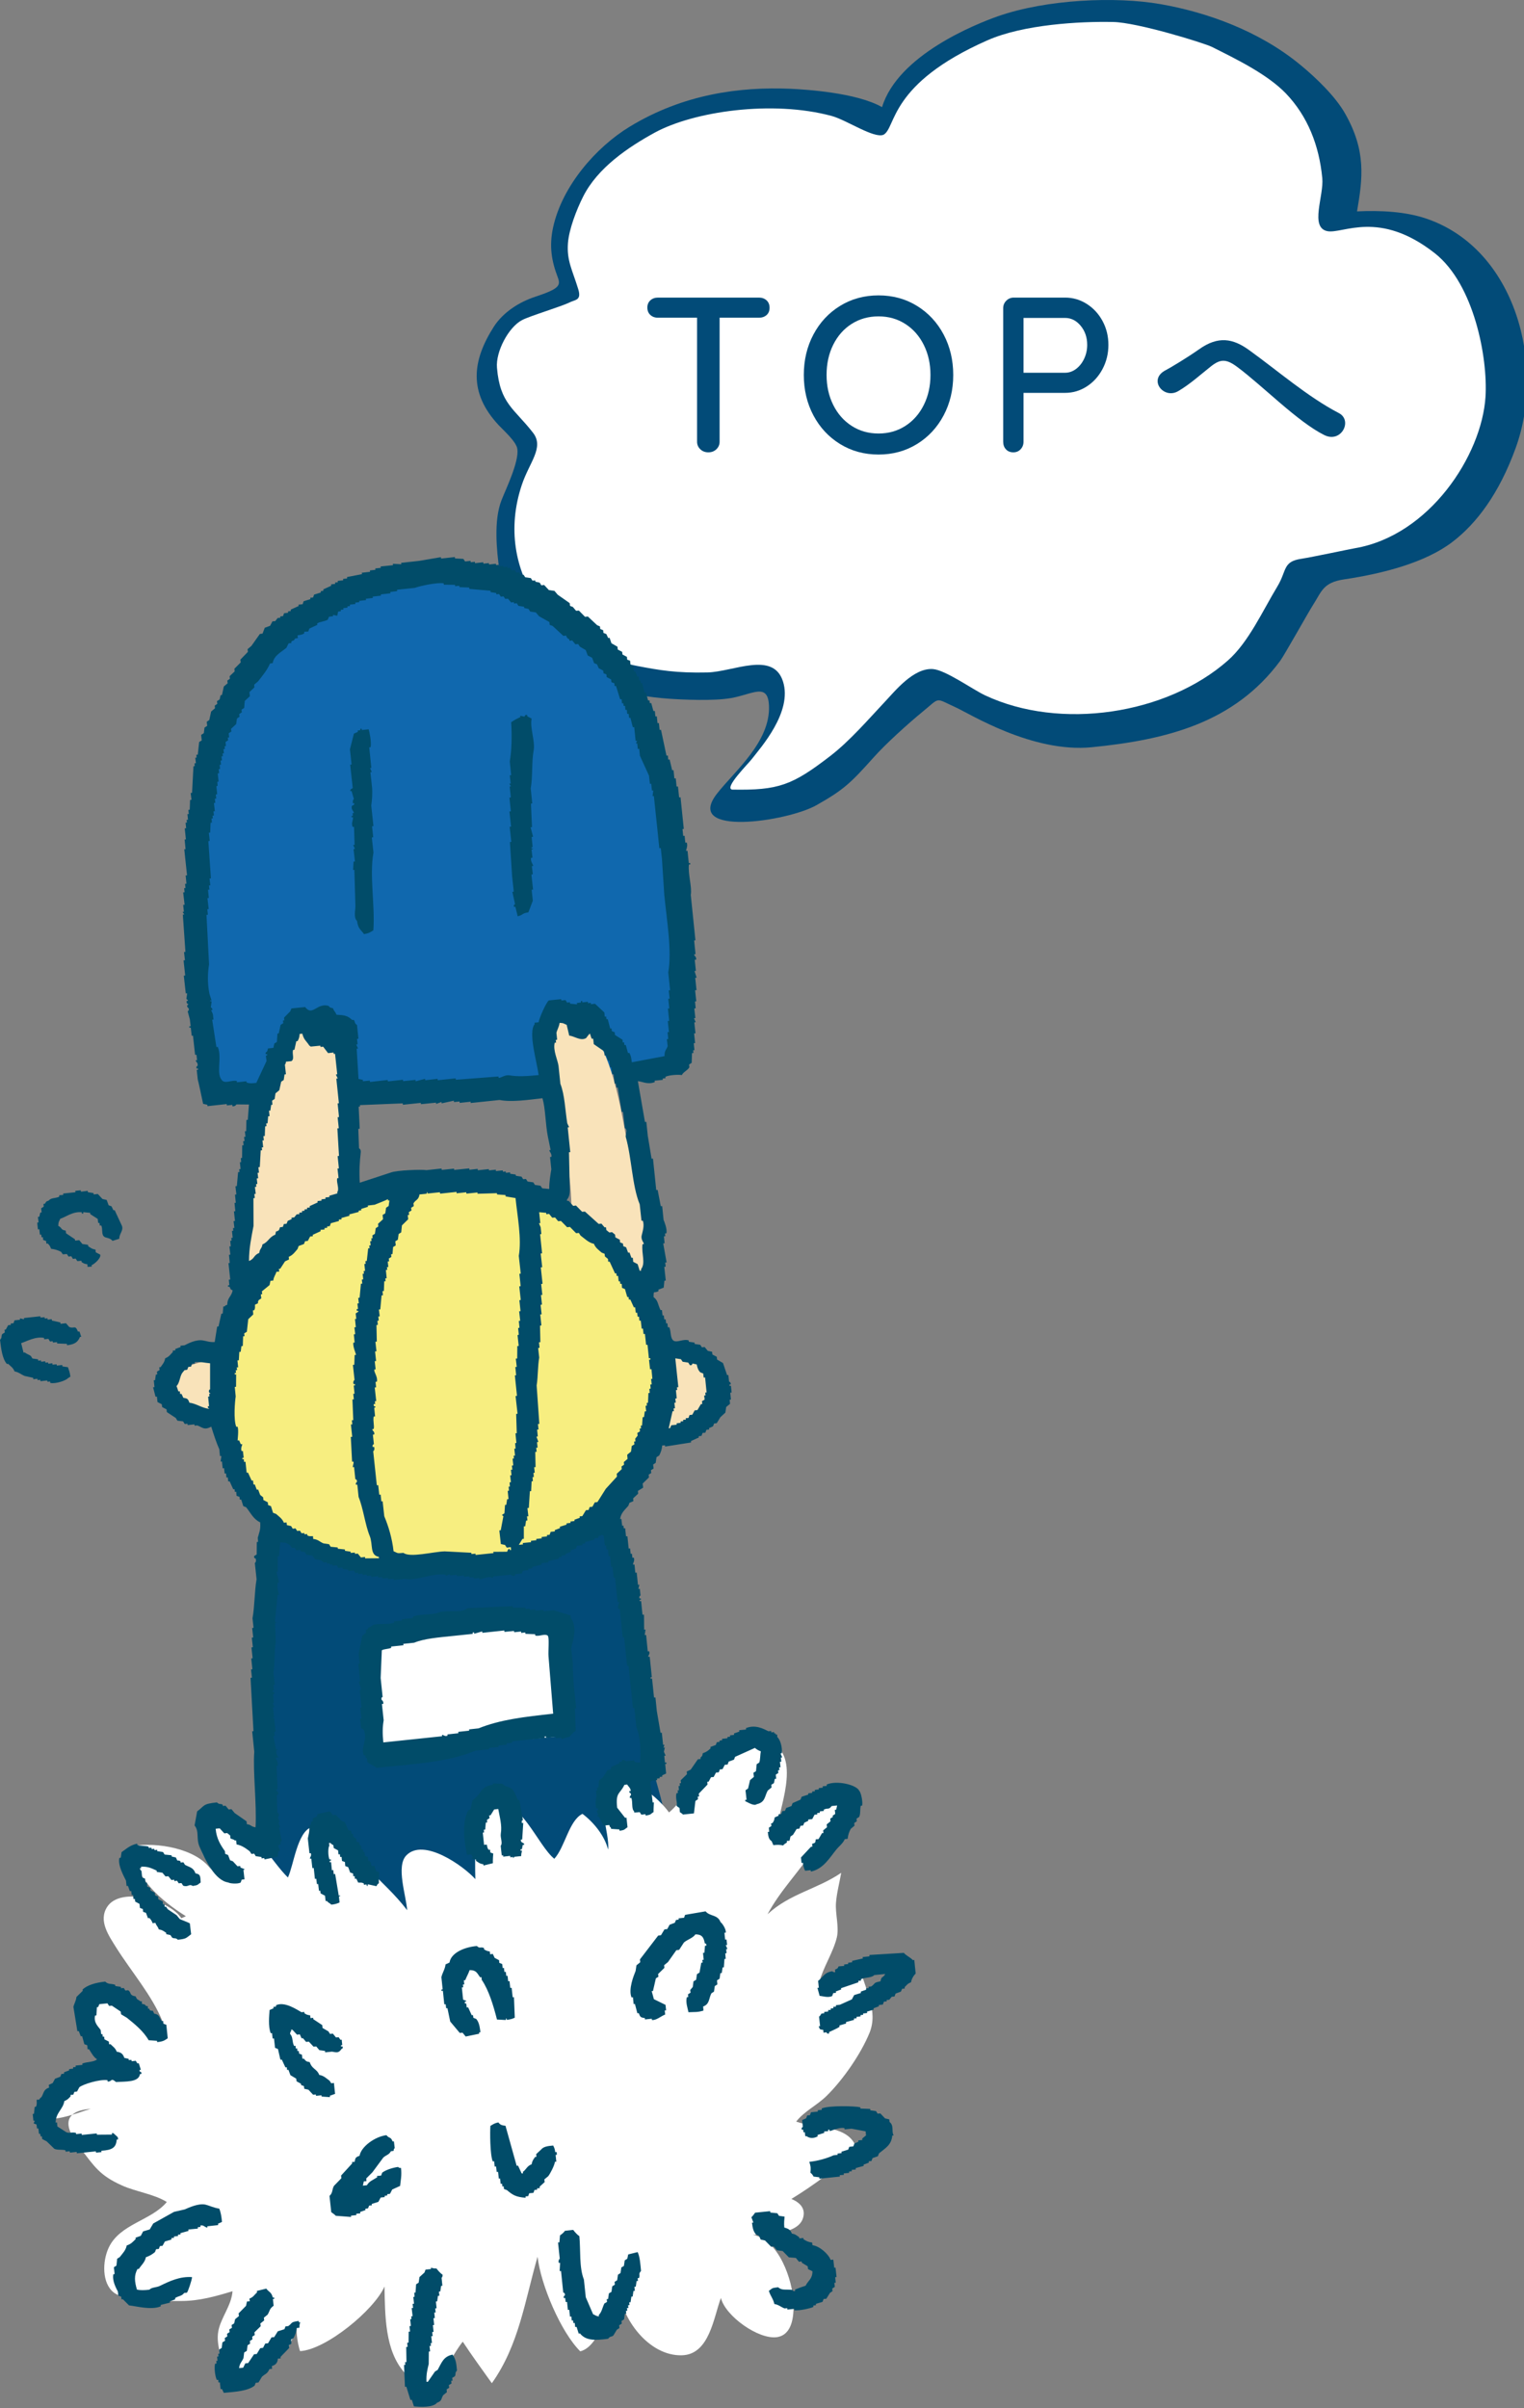
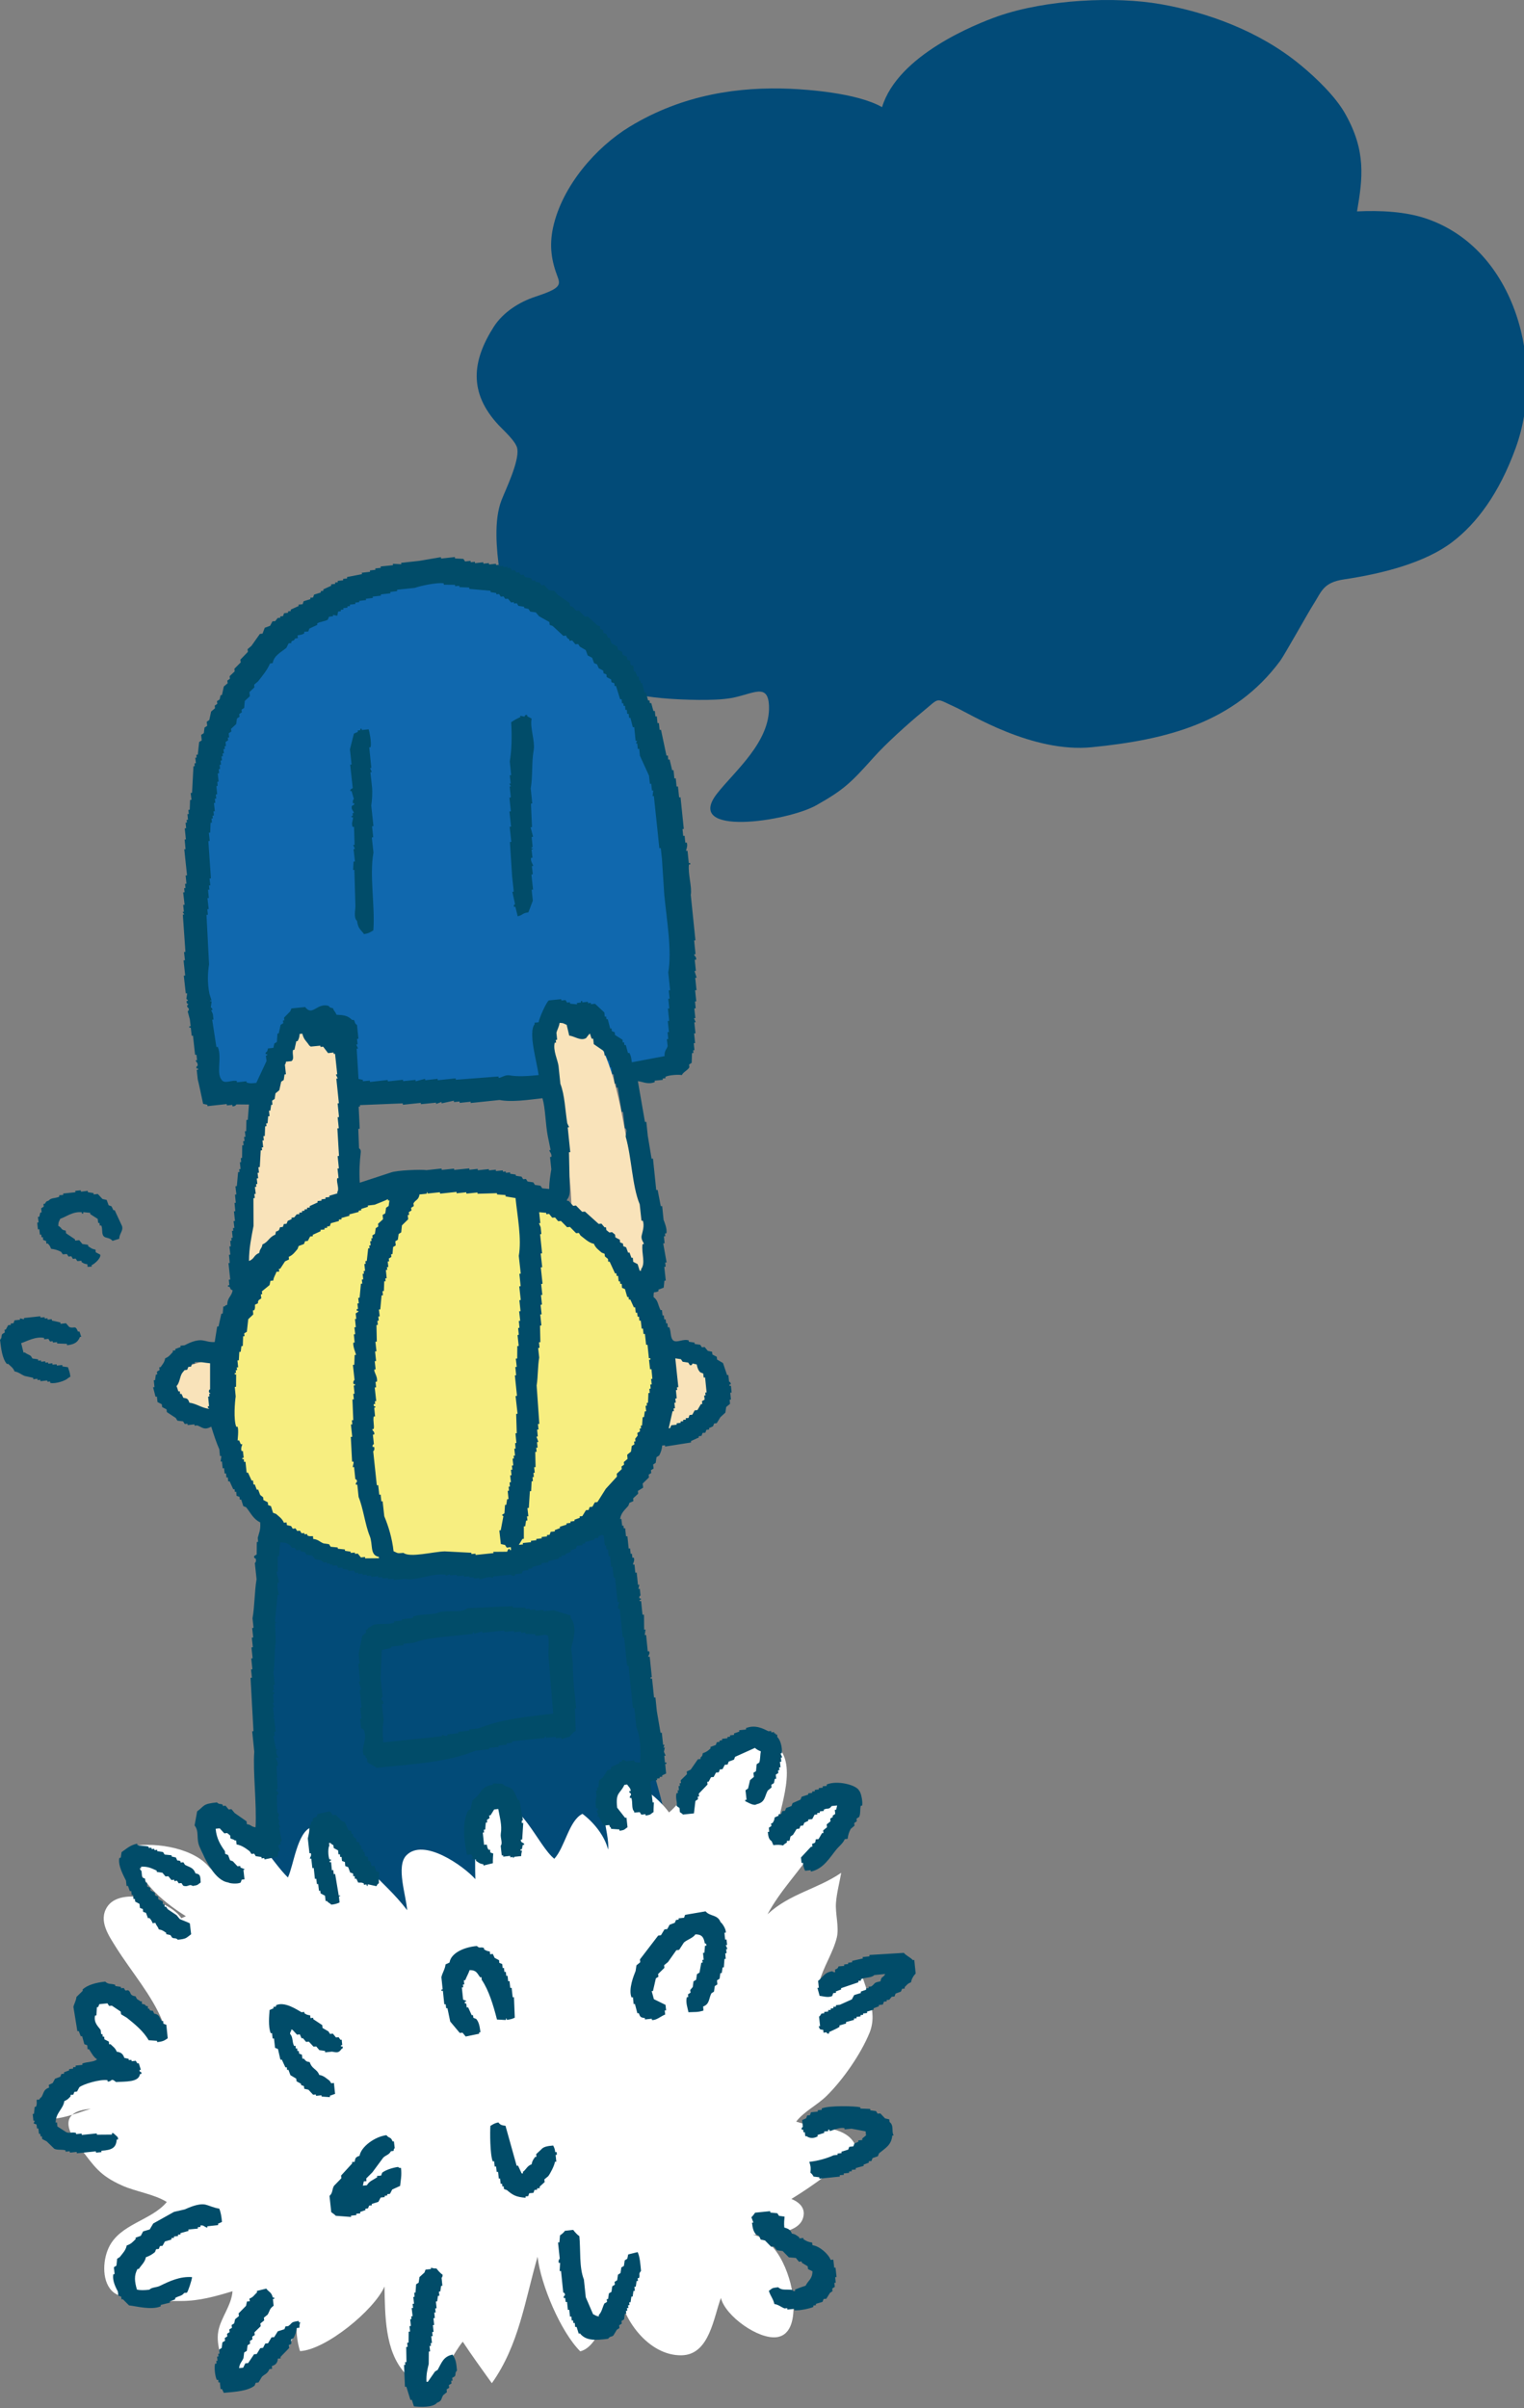
<svg xmlns="http://www.w3.org/2000/svg" version="1.1" x="0px" y="0px" width="131px" height="207px" viewBox="0 0 131 207" enable-background="new 0 0 131 207" xml:space="preserve">
  <rect x="0" y="0" width="131" height="207" fill="#808080" stroke="none" />
  <defs>
</defs>
  <path fill-rule="evenodd" clip-rule="evenodd" fill="#024B78" d="M75.819,9.21c-2.189-1.25-6.58-1.52-7.899-1.58  c-4.3-0.18-9.17,0.44-13.81,3.27c-2.871,1.75-5.791,5.08-6.57,8.66c-0.34,1.6-0.141,2.85,0.41,4.29c0.26,0.7,0.109,0.98-1.95,1.66  c-1.34,0.44-2.74,1.31-3.55,2.57c-1.82,2.85-2.25,5.62,0.42,8.47c0.41,0.44,1.52,1.42,1.6,2.04c0.16,1.1-1,3.48-1.359,4.4  c-0.68,1.73-0.43,4.31-0.17,6.13c1.029,7.26,7.609,10.45,14.569,10.94c1.16,0.08,3.86,0.21,5.351-0.06  c1.85-0.33,3.16-1.36,3.24,0.68c0.119,3.1-2.971,5.62-4.471,7.54c-2.9,3.73,6.04,2.41,8.551,0.99c2.34-1.32,2.949-1.91,4.909-4.1  c1.04-1.17,2.979-2.92,4.2-3.92c1.57-1.28,1.029-1.22,2.859-0.39c1.23,0.56,6.59,3.93,11.69,3.43c6.431-0.64,12.25-2.09,16.2-7.42  c0.35-0.47,2.47-4.26,2.82-4.8c0.75-1.16,0.85-1.94,2.68-2.21c3.42-0.51,7.01-1.46,9.311-3.22c2.08-1.59,4.01-4.15,5.43-8.06  c2.59-7.1,0.039-17.11-7.68-19.73c-1.82-0.62-3.99-0.71-5.951-0.62c0.48-2.82,0.811-5.19-1.039-8.43  c-0.83-1.46-2.471-3.04-3.78-4.12c-3.61-3-8.17-4.58-12.05-5.26c-3.86-0.68-9.801-0.43-14.01,1.04  C83.88,2.07,77.19,4.72,75.819,9.21z" />
-   <path fill-rule="evenodd" clip-rule="evenodd" fill="#FFFFFF" d="M104.17,4.03c2.05,1.03,4.75,2.33,6.37,4.01  c1.859,1.95,2.85,4.44,3.12,7.27c0.149,1.53-1.101,4.25,0.44,4.56c1.33,0.26,4.439-1.88,9.25,1.91c3.35,2.65,4.549,8.95,4.34,12.33  c-0.32,5.04-4.83,11.92-11.211,13.01c-0.369,0.06-3.699,0.77-4.619,0.91c-1.621,0.24-1.23,1.01-2.061,2.38  c-1.279,2.12-2.48,4.8-4.25,6.36c-5.26,4.65-14.42,6.04-20.89,2.99c-1.091-0.52-3.39-2.17-4.47-2.25c-1.65-0.12-3.24,1.87-4.07,2.75  c-1.439,1.53-3.061,3.42-4.75,4.72c-3.28,2.53-4.46,2.96-8.43,2.89c-0.74-0.12,1.379-2.22,1.68-2.62c0.73-0.95,3.54-4.06,2.68-6.69  c-0.85-2.62-4.25-0.82-6.48-0.76c-2.699,0.06-4.129-0.19-6.06-0.56c-7.239-1.39-12.39-8.11-9.909-15.55  c0.649-1.96,1.949-3.22,0.969-4.49c-1.619-2.09-2.84-2.49-3.1-5.59c-0.119-1.38,0.99-3.49,2.16-4.1c0.689-0.36,3.37-1.16,4.09-1.52  c0.48-0.24,1.04-0.16,0.73-1.15c-0.5-1.63-0.99-2.43-0.881-3.93c0.091-1.2,0.73-2.87,1.301-4c1.25-2.5,3.9-4.27,6.16-5.51  c3.34-1.82,10.09-2.82,15.22-1.43c1.28,0.35,3.649,1.97,4.45,1.61c1.1-0.61,0.43-4.37,8.939-8.12c3.09-1.36,7.91-1.63,10.791-1.57  C97.739,1.92,103.479,3.69,104.17,4.03z" />
  <path fill-rule="evenodd" clip-rule="evenodd" fill="#1068AE" d="M18.12,94.16l40.369-2.11c0,0,4.641-45.44-20.569-42.7  C7.239,52.68,18.12,94.16,18.12,94.16z" />
  <path fill-rule="evenodd" clip-rule="evenodd" fill="#F9E3BA" d="M20.86,109.93c-0.73-6.83,1.47-13.56,4.039-19.89  c1.141-2.82,3.961-3.97,4.791-0.36c0.52,2.27,0.39,5.18,0.41,7.52c0.02,1.38,0.58,3.99,0.17,5.3  C29.21,105.899,23.04,106.56,20.86,109.93z" />
  <path fill-rule="evenodd" clip-rule="evenodd" fill="#F9E3BA" d="M49.12,103.61c-0.07-2.83-0.689-6.08-1.131-8.91  c-0.399-2.53-1.569-5.55-1.039-8.11c4.58-0.65,6.08,6.81,6.65,9.95c0.789,4.35,2.739,10.529,2.029,14.9  C53.76,108.739,51,106.659,49.12,103.61z" />
  <path fill-rule="evenodd" clip-rule="evenodd" fill="#F9E3BA" d="M18.271,116.84c-1.431,0.31-3.65,0.8-3.99,2.62  c-0.461,2.54,2.709,2.91,4.51,2.48c0.23-1.391-0.07-2.871-0.221-4.301" />
  <path fill-rule="evenodd" clip-rule="evenodd" fill="#F9E3BA" d="M56.94,122.521c-0.15-1.92-0.381-4.601,0.24-6.391  c2.469,0.07,3.979,0.38,4.42,3.109c0.379,2.341-1.521,3.66-4,3.621" />
  <path fill-rule="evenodd" clip-rule="evenodd" fill="#024B78" d="M23.09,160c-0.81-1.399-0.38-4.021-0.399-5.72  c-0.021-2.57-0.03-5.18-0.01-7.76c0.049-5.33-0.691-10.851,0.609-16.091c4.04,1.181,7.6,3.54,11.82,3.931  c5.649,0.529,12.41,0.199,16.609-3.811c1.52,3.13,1.62,7.46,2.17,10.91c0.461,2.859,1.17,5.66,1.721,8.52  c0.58,3.01,2.43,7.36,1.789,10.5c-0.489,2.42-3.93,4.82-5.89,6.121c-2.88,1.899-5.56,2.209-8.95,1.819  c-4.97-0.58-9.83-2.31-14.479-4.101C26.229,163.61,23.08,162.659,23.09,160z" />
  <path fill-rule="evenodd" clip-rule="evenodd" fill="#F7EE80" d="M19.16,119.19c0,0,0.069-15.98,19.37-17.351  c19.33-1.37,19.9,19.771,17.439,22.49c-2.46,2.71-7.76,12.13-21.9,10.34C19.94,132.88,19.271,124.09,19.16,119.19z" />
  <path fill-rule="evenodd" clip-rule="evenodd" fill="#FFFFFF" d="M15.979,164.71c-2.1-1.32-4.52-3.33-4.6-6.03  c2.08-0.36,5.48,0.19,6.76,2.011c-0.26-0.67-1.1-1.65-0.9-2.391c0.311-1.15,2.181-1.449,3.15-1.25c1.58,0.311,3.01,3.02,4.36,4.33  c0.5-1.061,0.79-3.859,2-4.32c1.63-0.619,3.851,2.42,4.739,3.381c1.25,1.33,2.421,2.319,3.511,3.75  c-0.09-1.271-0.97-3.771-0.08-4.701c1.479-1.56,4.92,0.891,5.94,2.031c-0.03-1.531-0.211-5.99,1.649-6.49  c2.19-0.601,3.729,3.619,5.14,4.74c0.92-1,1.261-3.301,2.42-3.861c0.961,0.721,1.91,1.881,2.201,3.07  c0.189-1.42-1.24-4.59,0.209-5.68c1.521-1.13,4.23,1.359,5.03,2.49c1.89-1.58,5.25-7.37,8.421-6.21  c2.989,1.09,1.209,5.39,0.889,7.39c1.861-0.66,2.94-2.779,5.141-2.68c0.471,1.4-1.311,3.59-2.01,4.67  c-1.25,1.92-2.891,3.55-3.971,5.58c1.9-1.77,4.28-2.16,6.33-3.561c-0.14,0.83-0.39,1.75-0.449,2.59  c-0.07,0.931,0.289,2.08,0.07,2.98c-0.32,1.301-1.16,2.52-1.511,3.85c1.21-0.209,2.351-0.91,3.49-1.229  c0.489,1.87,1.59,3.69,0.84,5.55c-0.74,1.82-2.28,4.04-3.681,5.42c-0.819,0.811-1.92,1.32-2.629,2.221  c1.569,0.59,4.56,0.24,5.17,2.279c-1.351,1.551-3.811,3.29-5.58,4.37c0.76,0.32,1.22,0.83,1.01,1.601  c-0.4,1.49-3.189,1.43-4.32,1.479c2.221,0.41,3.42,3.87,3.49,5.86c0.04,1.16-0.109,2.74-1.42,2.939  c-1.58,0.23-4.439-1.81-4.82-3.369c-0.63,1.68-0.98,4.869-3.359,4.93c-2.851,0.07-5.2-3.16-5.41-5.68  c-0.92,1.299-1.57,4.899-3.32,5.34c-1.68-1.67-3.4-5.74-3.67-8.131c-1.09,3.771-1.59,7.57-3.93,10.871  c-0.84-1.181-1.721-2.381-2.5-3.57c-1.61,2-2.36,5.609-4.99,2.68c-1.73-1.92-1.68-4.971-1.74-7.42c-0.869,2.01-5.05,5.449-7.26,5.55  c-0.26-0.83-0.37-1.851-0.24-2.649c-0.529,3.539-2.779,4.359-5.99,4.719c-0.42-1.049-1-2.59-0.8-3.739  c0.19-1.16,1.14-2.229,1.229-3.479c-1.439,0.439-2.869,0.84-4.399,0.84c-1.29,0-4.8,0.06-5.81-0.73c-1.03-0.8-0.98-2.689-0.44-3.84  c0.96-2.07,3.67-2.33,5-3.939c-1.09-0.681-2.649-0.881-3.851-1.42c-1.939-0.871-2.379-1.641-3.6-3.23  c-1.109-1.43-1.869-3.131,0.91-3.36c-0.9,0.24-4.01,1.601-4.46,0.31c-0.729-2.129,4.11-3.229,5.31-3.67  c0.09-1.66-2.129-4.439-1.299-5.91c1.119-2.01,5.289,1.07,6.609,1.73c-0.88-2.189-2.68-4.27-3.95-6.29  c-0.649-1.04-1.569-2.319-0.8-3.521c1.15-1.789,5.37-0.6,6.38,0.971" />
-   <path fill-rule="evenodd" clip-rule="evenodd" fill="#FFFFFF" d="M32.489,150.64l-1.02-9.52c0,0,7.5-1.77,10.74-1.62  c3.24,0.159,6.26,0.58,6.26,0.58l0.221,9.12L32.489,150.64z" />
  <path fill-rule="evenodd" clip-rule="evenodd" fill="#014C69" d="M20.55,203.55l0.35-0.029l0.19-0.381l0.24-0.02l0.51-0.76  l0.229-0.021l0.301-0.5l0.24-0.03l0.189-0.369l0.24-0.021l0.3-0.511l0.229-0.02l0.311-0.5l0.57-0.18l0.09-0.24l0.24-0.029  c0.4-0.281,0.15-0.34,0.9-0.44l0.01,0.12l0.119-0.02c-0.05,0.189-0.07,0.199-0.07,0.479l-0.239,0.03  c-0.021,0.33-0.12,0.569-0.261,0.85l-0.219,0.141l0.029,0.35l-0.22,0.14l0.03,0.229l-0.75,0.781l0.02,0.119l-0.24,0.02  c-0.039,0.371-0.17,0.521-0.52,0.641l0.02,0.23l-0.229,0.029c-0.19,0.42-0.33,0.381-0.64,0.65l-0.301,0.5l-0.24,0.029l-0.09,0.24  c-0.59,0.461-1.619,0.53-2.65,0.62l-0.159-0.329l-0.12,0.01l-0.061-0.58l-0.119,0.01l-0.021-0.23l-0.12,0.01  c-0.15-0.289-0.24-1.06-0.15-1.399l0.121-0.011l-0.021-0.229l0.11-0.01l-0.04-0.351l0.12-0.02l-0.021-0.23l0.11-0.01l-0.03-0.35  l0.22-0.141l0.061-0.479l0.23-0.14l-0.031-0.23l0.221-0.14l-0.02-0.229l0.219-0.141l-0.029-0.23l0.23-0.14l-0.03-0.239l0.22-0.141  l0.08-0.359l0.33-0.271l-0.03-0.229l0.64-0.65l0.08-0.37l0.24-0.021l-0.029-0.229c0.35-0.13,0.42-0.33,0.66-0.54l-0.021-0.12  l0.81-0.2c0.23,0.311,0.44,0.28,0.561,0.77l0.109-0.01l0.021,0.121l-0.12,0.01l0.061,0.58c-0.371,0.279-0.301,0.39-0.511,0.76  l-0.329,0.27l0.029,0.23l-0.33,0.27l0.03,0.23l-0.54,0.529l0.029,0.23l-0.219,0.141l0.02,0.229l-0.221,0.14l0.021,0.23l-0.22,0.14  l-0.061,0.479l-0.23,0.141l-0.059,0.48C20.8,203,20.601,203.13,20.55,203.55z M35.58,206.84l-0.181-0.569l-0.119,0.02l-0.35-1.141  l-0.121,0.01l-0.08-1.879l0.11-0.01l-0.021-0.23l0.121-0.01l-0.021-1.291l0.12-0.02L35,201.37l0.12-0.01l0.01-0.94l0.12-0.011  l-0.05-0.469l0.119-0.011l-0.06-0.579l0.11-0.011l-0.02-0.239l0.119-0.011l-0.08-0.7l0.12-0.01l-0.04-0.35l0.12-0.01l-0.06-0.58  l0.109-0.021l-0.029-0.351l0.109-0.01l0.051-0.709l0.219-0.141l0.07-0.48l0.43-0.39l0.091-0.25l0.47-0.05l-0.01-0.11  c0.07-0.01,0.23,0.08,0.48,0.06c0.109,0.16,0.369,0.44,0.529,0.541c-0.01,0.26-0.09,0.24-0.09,0.25l0.07,0.689l-0.11,0.02  l-0.069,0.471l-0.121,0.02l0.041,0.351l-0.121,0.01l-0.069,0.479l-0.11,0.011l0.061,0.579l-0.12,0.011l0.04,0.351l-0.12,0.01  l0.05,0.47l-0.12,0.01l0.06,0.58l-0.109,0.021l0.061,0.58l-0.121,0.01l0.041,0.35l-0.121,0.01l0.061,0.58l-0.109,0.01l0.02,0.24  l-0.12,0.01l0.05,0.461l-0.109,0.02l-0.01,1.061c-0.111,0.469-0.23,0.899-0.19,1.539l0.12-0.01l0.609-0.88l0.23-0.14  c0.32-0.561,0.47-1.15,1.279-1.311c0.271,0.4,0.32,0.66,0.381,1.37c-0.211,0.229-0.07,0.271-0.18,0.49l-0.23,0.14l0.029,0.24  l-0.119,0.01l0.029,0.23l-0.229,0.14l0.03,0.229l-0.221,0.141l0.021,0.24l-0.32,0.26c-0.2,0.35-0.09,0.48-0.53,0.65  C37.229,206.95,36.13,206.899,35.58,206.84z M67.44,190.53c-0.021,0.3-0.061,0.52-0.021,0.939c0.33,0.1,0.511,0.16,0.649,0.52  c0.32,0.051,0.391,0.16,0.621,0.301l0.02,0.109l0.35-0.029l0.01,0.109c0.25,0.15,0.4,0.24,0.74,0.28l0.03,0.229  c0.58,0.061,1.37,0.74,1.56,1.261l0.23-0.021l0.08,0.7l0.109-0.021l0.091,0.82l-0.12,0.01l0.05,0.471l-0.12,0.01l0.04,0.35  l-0.22,0.141l0.02,0.23l-0.22,0.149l-0.31,0.5l-0.23,0.021l-0.1,0.25l-0.57,0.17l0.01,0.119l-0.229,0.021l0.01,0.12  c-0.22,0.119-1.26,0.359-1.64,0.279l-0.01-0.109l-0.59,0.061l-0.011-0.121l-0.229,0.021c-0.301-0.11-0.5-0.319-0.881-0.38  c-0.09-0.45-0.33-0.67-0.47-1.131c0.341-0.229,0.19-0.239,0.8-0.309c0.32,0.299,0.66,0.159,1.211,0.229  c0.039,0,0.049,0.149,0.25,0.09l-0.011-0.12c0.36-0.15,0.57-0.22,0.91-0.33c0.22-0.46,0.58-0.561,0.59-1.24l-0.38-0.189l-0.029-0.24  l-0.5-0.3l-0.021-0.12l-0.229,0.029l-0.271-0.329l-0.601-0.05l-0.529-0.541l-0.49-0.069l-0.27-0.319l-0.23,0.02l-0.53-0.54  l-0.37-0.08l-0.15-0.33l-0.25-0.101c-0.229-0.279-0.289-0.51-0.35-1.02l0.12-0.01l-0.17-0.46c0.101-0.07,0.32-0.39,0.32-0.39  l1.29-0.131l0.02,0.12l0.6,0.06l0.141,0.221L67.44,190.53z M48.56,191.75l0.711-0.08c0.109,0.16,0.369,0.44,0.529,0.54  c0.12,1.21-0.029,2.67,0.391,3.73l0.16,1.52l0.629,1.46c0.23,0.09,0.211,0.149,0.5,0.19l-0.01-0.121  c0.27-0.279,0.301-0.629,0.48-0.989l0.23-0.14l-0.031-0.23l0.121-0.02l0.069-0.48l0.22-0.13l0.07-0.479l0.221-0.141l-0.021-0.24  l0.22-0.14l0.07-0.479l0.22-0.141l0.07-0.48l0.22-0.129l0.07-0.48l0.22-0.141L54,193.78l0.81-0.2c0.19,0.38,0.24,1.06,0.291,1.62  c-0.261,0.3-0.061,0.27-0.17,0.609l-0.121,0.01l0.03,0.24l-0.12,0.01l-0.07,0.48l-0.119,0.01l0.039,0.35l-0.119,0.011l-0.07,0.479  l-0.109,0.01l-0.07,0.48l-0.12,0.01l0.03,0.23l-0.121,0.02l0.021,0.23l-0.12,0.01l0.03,0.23l-0.12,0.01l0.03,0.24l-0.12,0.01  l-0.07,0.48l-0.22,0.14l0.021,0.229l-0.221,0.141l0.02,0.24l-0.219,0.14l-0.301,0.5c-0.18,0.149-0.27,0.03-0.449,0.28  c-1.131,0.149-1.92,0.17-2.42-0.461l-0.111,0.011l-0.18-0.57l-0.119,0.011l-0.041-0.351l-0.119,0.01l-0.021-0.229l-0.12,0.01  l-0.029-0.35l-0.121,0.02l-0.059-0.59l-0.121,0.01l-0.07-0.689l-0.119,0.01l-0.04-0.35l-0.12,0.01c-0.061-0.17,0.1-0.24,0.1-0.24  c0-0.26-0.149-0.23-0.149-0.23l-0.19-1.859l-0.119,0.01l0.039-0.71l-0.109,0.01c-0.08-0.25,0.08-0.36,0.08-0.36l-0.15-1.399  l0.12-0.011l0.05-0.6C48.29,192.04,48.46,191.899,48.56,191.75z M12.54,194.021c-0.08,0.43-0.391,0.67-0.6,1l-0.121,0.01  c-0.31,0.56-0.25,1.08-0.049,1.77c0.27,0.07,0.649,0.061,1.069,0.01c0.2-0.22,0.61-0.18,0.91-0.33c0.819-0.399,1.72-0.83,2.76-0.75  c-0.01,0.221-0.35,1.271-0.45,1.34l-0.229,0.021c-0.21,0.29-0.479,0.24-0.78,0.44l0.01,0.109l-0.459,0.17l0.01,0.11l-0.801,0.2  l0.01,0.119c-0.819,0.351-2.129-0.02-2.729-0.08l-0.53-0.529l-0.119,0.01l-0.021-0.23l-0.25-0.09l-0.04-0.35  c-0.15-0.3-0.5-0.91-0.391-1.49l0.111-0.01l-0.061-0.59l0.22-0.141l0.06-0.59l0.221-0.14c0.23-0.3,0.529-0.59,0.6-1  c0.391-0.13,0.53-0.319,0.771-0.55l-0.011-0.12l0.451-0.16l0.199-0.38l0.57-0.17l0.3-0.51l1.79-1l0.92-0.211  c0.32-0.139,1.15-0.529,1.74-0.42c0.359,0.08,0.79,0.301,1.22,0.351c0.13,0.271,0.2,0.71,0.24,1.149l-0.341,0.15l0.011,0.12  l-0.931,0.101l0.011,0.109c-0.22,0.01-0.33-0.26-0.61-0.17l0.01,0.12L17,191.44l0.01,0.119l-0.819,0.08l0.01,0.12l-0.69,0.19  l0.011,0.109l-0.23,0.03l0.01,0.11l-0.35,0.039l0.01,0.111l-0.23,0.029l0.01,0.12l-0.569,0.17l-0.2,0.37l-0.23,0.029l-0.09,0.24  l-0.239,0.03l-0.091,0.24C13.08,193.78,12.86,193.909,12.54,194.021z M69.569,185.819c0.721-0.069,1.551-0.31,2.08-0.56L72,185.22  l-0.011-0.109l0.351-0.041l-0.01-0.119l0.58-0.18l0.09-0.24l0.351-0.041l0.09-0.239l0.35-0.16l-0.02-0.11l0.359-0.039l-0.02-0.121  l0.33-0.27l-0.03-0.35l-1.22-0.23l-0.59,0.061l-0.011-0.11c-0.38-0.08-0.97,0.16-1.159,0.229l-0.121,0.021l-0.01-0.12l-0.119,0.01  l0.01,0.12l-0.351,0.03l0.011,0.12l-0.58,0.18l0.02,0.12c-0.33,0.18-0.689,0.189-0.96-0.02l-0.11,0.01l-0.039-0.35l-0.121,0.01  l-0.02-0.23l-0.12,0.01c-0.069-0.189,0.09-0.22,0.09-0.25l-0.06-0.58l0.34-0.149l0.1-0.25l0.23-0.021l0.09-0.25l0.59-0.06  l-0.01-0.12l0.35-0.029l-0.01-0.121c0.641-0.27,2.87-0.209,3.32-0.1l0.01,0.109l0.84,0.031l0.01,0.119l0.49,0.07l0.141,0.22  l0.229-0.021l0.41,0.431l0.36,0.08l0.029,0.229c0.4,0.301,0.141,0.84,0.35,1.15l-0.119,0.01c-0.08,0.83-0.6,1.08-1.141,1.53  l-0.1,0.25L75,185.5l-0.09,0.25l-0.24,0.021l0.021,0.119l-0.461,0.17l0.01,0.11l-0.689,0.19l0.01,0.119l-0.35,0.03l0.01,0.12  l-0.24,0.029l0.01,0.111l-0.469,0.049l0.02,0.121l-0.359,0.029l0.01,0.12l-1.76,0.181l-0.011-0.121l-0.489-0.06  c-0.08-0.149-0.141-0.239-0.271-0.33C69.7,186.29,69.7,186.271,69.569,185.819z M33.83,184.88l-0.229,0.029  c-0.16,0.311-0.391,0.311-0.65,0.541l-0.94,1.27l-0.53,0.53l0.021,0.229l-0.229,0.021l-0.08,0.37l0.35-0.04  c0.18-0.341,0.54-0.46,0.88-0.681l-0.021-0.109l0.36-0.04l0.091-0.25c0.31-0.229,0.85-0.42,1.369-0.49c0.15,0.12,0,0.05,0.25,0.091  c0.07,0.67-0.029,1.029-0.08,1.539l-0.68,0.311l-0.189,0.369l-0.24,0.031l0.01,0.109l-0.23,0.029l0.01,0.111l-0.35,0.039  l-0.199,0.37l-0.57,0.181l0.01,0.119l-0.23,0.021l-0.1,0.239l-0.23,0.031l0.011,0.119l-0.46,0.16l0.02,0.12l-0.35,0.03l0.01,0.119  l-0.47,0.051l0.01,0.109l-1.31-0.1c-0.08-0.1-0.391-0.311-0.391-0.311l-0.15-1.399c0.301-0.271,0.201-0.54,0.381-0.86l0.64-0.66  L29.319,187l0.951-1.04l-0.011-0.12l0.229-0.021c0.051-0.35,0.091-0.399,0.421-0.52c0.12-0.77,1.31-1.65,2.31-1.77  c0.26,0.33,0.34,0.08,0.53,0.539l0.11-0.01l0.07,0.58C33.81,184.79,33.88,184.64,33.83,184.88z M43.45,182.72l0.96,3.439l0.12-0.01  l0.31,0.67l0.12-0.01l-0.02-0.119c0.31-0.221,0.35-0.511,0.76-0.66c0.05-0.311,0.15-0.41,0.289-0.621l0.121-0.02l-0.021-0.23  l0.431-0.399c0.199-0.25,0.569-0.3,1.029-0.34c0.09,0.181,0.141,0.271,0.18,0.569l0.121-0.01l0.01,0.121l0.01,0.109l-0.11,0.02  l0.06,0.58l-0.119,0.01c-0.04,0.32-0.4,1.011-0.58,1.24l-0.33,0.271l0.029,0.229l-0.439,0.4l0.02,0.12l-0.239,0.021l0.01,0.119  l-0.229,0.02l-0.09,0.25l-0.361,0.031l-0.09,0.25l-0.119,0.01l-0.11,0.01l0.011,0.119c-0.82-0.059-1.111-0.229-1.611-0.659  l-0.25-0.091l-0.029-0.239l-0.109,0.021l-0.031-0.24l-0.119,0.01l-0.051-0.46l-0.109,0.01l-0.061-0.58l-0.119,0.011l-0.051-0.471  l-0.119,0.01l-0.051-0.459l-0.119,0.01c-0.24-0.58-0.24-2.57-0.201-3.051c0.25-0.14,0.311-0.22,0.681-0.3  C43,182.64,43.13,182.69,43.45,182.72z M78.31,170.39c-0.3,0.11-0.359,0.23-0.55,0.42l0.011,0.11l-0.23,0.03l-0.1,0.24l-0.461,0.17  l-0.09,0.25l-0.24,0.02l-0.209,0.26l-0.23,0.02l0.01,0.121l-0.24,0.02l-0.09,0.25l-0.35,0.04l0.01,0.11l-0.46,0.17l0.011,0.119  l-0.58,0.17l0.02,0.121l-0.359,0.039l0.02,0.11l-0.24,0.03l0.01,0.109l-0.35,0.041l0.01,0.119l-0.23,0.021l0.011,0.12l-0.7,0.189  l0.02,0.12l-0.58,0.171l0.011,0.119c-0.32,0.2-0.56,0.28-0.9,0.45l0.011,0.11c-0.23,0.07-0.16-0.041-0.25-0.09l-0.24,0.029  l-0.021-0.24c-0.329-0.05-0.271,0-0.39-0.31l0.119-0.011l-0.09-0.819c0.141-0.09,0.16-0.22,0.211-0.26l0.24-0.03l-0.011-0.109  l0.351-0.041l-0.01-0.119l0.229-0.021l-0.011-0.12l0.24-0.02l-0.02-0.12l0.24-0.021l-0.01-0.119l0.35-0.041l1.02-0.459l0.2-0.371  l0.58-0.18l-0.011-0.119l0.461-0.16l-0.01-0.121l0.229-0.02l-0.01-0.119l0.229-0.021c0.381-0.261,0.141-0.32,0.791-0.44  c0.09-0.49,0.219-0.26,0.409-0.63l-0.94,0.091c-0.239,0.26-0.799,0.18-1.149,0.359l0.01,0.12l-0.239,0.021l0.02,0.119l-1.5,0.51  l0.01,0.11l-0.46,0.17l0.021,0.12l-0.24,0.02l-0.09,0.25c-0.34,0.181-0.84,0-1.08-0.01l-0.19-0.689l0.12-0.01l-0.061-0.59  c0.44-0.32,0.49-0.711,1.221-0.83c0.15,0.119,0.01,0.039,0.25,0.09l-0.02-0.23c0.34-0.12,0.239-0.22,0.319-0.279l0.479-0.041  l-0.02-0.119l0.36-0.041l-0.011-0.109l0.351-0.04l-0.011-0.12l0.931-0.21l-0.021-0.12l0.59-0.061l-0.01-0.119l2.961-0.18  c0.22,0.26,0.539,0.359,0.779,0.629l0.12-0.02l0.12,1.17C78.53,169.81,78.351,170.11,78.31,170.39z M26.66,173.229l0.03,0.24  l0.229-0.029l0.011,0.119l0.77,0.51l0.02,0.24l0.51,0.301l0.141,0.22l0.24-0.03l0.27,0.33l0.23-0.02l0.149,0.22l0.11-0.011  l0.05,0.461l-0.11,0.02l0.01,0.109l0.121-0.01c0.069,0.221-0.03,0.15-0.101,0.24c-0.239,0.36-0.44,0.27-0.8,0.211l-0.59,0.059  l-0.01-0.119l-0.49-0.07l-0.27-0.32l-0.23,0.021l-0.4-0.431l-0.24,0.021l-0.27-0.319l-0.12,0.01l-0.149-0.34l-0.24,0.029l-0.4-0.43  l-0.12,0.01l0.021,0.11c-0.12,0.149-0.051,0.01-0.1,0.25c0.27,0.25,0.159,0.68,0.35,1.03l0.119-0.021l0.021,0.24l0.12-0.011  l0.02,0.23l0.121-0.01l0.029,0.23l0.24,0.09l0.039,0.35l0.121-0.01c0.189,0.199,0.17,0.25,0.51,0.3  c0.199,0.62,0.609,0.56,0.82,1.101c0.39,0.059,0.609,0.299,0.89,0.5l0.14,0.219l0.23-0.029l0.1,0.939l-0.449,0.16l0.01,0.12  l-0.721-0.05l-0.01-0.109l-0.47,0.049l-0.011-0.119l-0.239,0.02l-0.4-0.43l-0.36-0.08l-0.029-0.23l-0.24-0.09l-0.02-0.119  l-0.371-0.201l-0.029-0.229l-0.5-0.3l-0.17-0.461l-0.12,0.011l-0.021-0.229l-0.119,0.01l-0.311-0.67l-0.119,0.01l-0.211-0.92  l-0.25-0.1l-0.09-0.811l-0.119,0.01l-0.051-0.47l-0.109,0.021c-0.24-0.58-0.131-1.561-0.101-2l0.34-0.15l-0.01-0.12l0.229-0.03  l-0.01-0.109c0.75-0.36,1.83,0.399,2.2,0.6l0.229-0.03l0.021,0.12C26.36,173.17,26.39,173.19,26.66,173.229z M42.101,167.739  l0.029,0.24l0.23-0.029l0.16,0.34l0.379,0.199l0.021,0.23l0.25,0.1l0.04,0.351l0.109-0.021l0.041,0.351l0.119-0.011l0.041,0.351  l0.109-0.01l0.051,0.47l0.119-0.01l0.061,0.58l0.119-0.01l0.09,0.819l0.111-0.01l0.069,1.76c-0.19,0.101-0.36,0.15-0.69,0.19  l-0.01-0.12c-0.17,0.021,0.051,0.09-0.109,0.13l-0.721-0.04c-0.31-1.22-0.71-2.54-1.31-3.41l-0.021-0.229l-0.119,0.01  c-0.271-0.37-0.32-0.62-0.9-0.62c-0.12,0.34-0.24,0.521-0.381,0.87l-0.119,0.01l0.04,0.35l-0.12,0.011l0.029,0.239L39.7,170.83  l0.109,1.05l0.25,0.09c0.08,0.141-0.09,0-0.109,0.131l0.02,0.119l0.11-0.01l0.04,0.35l0.119-0.02l0.311,0.68l0.11-0.01l0.03,0.23  l0.25,0.1c0.24,0.3,0.289,0.619,0.359,1.14l-0.119,0.011l0.01,0.119l-1.16,0.24l-0.271-0.33l-0.239,0.02l-0.82-0.979l-0.24-1.149  l-0.109,0.01l-0.041-0.35l-0.119,0.01l-0.121-1.17l-0.119,0.02l-0.01-0.12L38.05,171l-0.109-1.05c0.08-0.37,0.31-0.68,0.359-1.1  l0.34-0.16c0.12-0.82,1.26-1.33,2.35-1.42c0.261,0.25,0.301,0.039,0.611,0.17l0.01,0.119C41.81,167.67,41.83,167.7,42.101,167.739z   M11.66,171.601c0.159,0.379,0.17,0.199,0.409,0.43l0.111-0.021l0.029,0.24c0.3,0.04,0.2,0.04,0.37,0.19l0.12-0.011l0.029,0.24  l0.11-0.021l0.021,0.121c0.289,0.199,0.199-0.15,0.39,0.31c0.489,0.09,0.399,0.3,0.66,0.64l0.11-0.01l0.029,0.24l0.25,0.09  l0.12,1.16c-0.28,0.189-0.38,0.279-0.91,0.33l-0.01-0.11l-0.72-0.05c-0.45-0.79-1.2-1.391-1.87-1.93l-0.5-0.301l-0.03-0.23  l-0.76-0.51l-0.24,0.021l-0.141-0.22l-0.699,0.07l-0.1,0.25l-0.11,0.01l-0.04,0.709l-0.12,0.011c-0.13,0.659,0.33,0.979,0.49,1.25  l0.04,0.351l0.109-0.011l0.03,0.229l0.12-0.01l0.02,0.23l0.381,0.199l0.02,0.23l0.12-0.01c0.22,0.22,0.41,0.32,0.54,0.65  c0.37,0.049,0.529,0.18,0.65,0.529l0.369,0.08l0.01,0.11l0.23-0.021l0.02,0.12l0.351-0.04l0.14,0.221l0.121-0.01l0.18,0.569  l-0.121,0.01L12,178.05c0,0,0.22,0.03,0.14,0.221l-0.109,0.01c-0.1,0.709-1.221,0.629-2.061,0.68c-0.47-0.41-0.33-0.01-0.72-0.04  l-0.011-0.12c-0.699-0.09-2.1,0.35-2.42,0.609L6.62,179.78l-0.23,0.029l-0.09,0.24l-0.24,0.02l0.01,0.121  c-0.18,0.189-0.25,0.289-0.539,0.41c-0.11,0.709-0.74,0.989-0.75,1.85l0.119-0.021l0.031,0.351l0.639,0.41  c0.33,0.26,0.511,0.039,0.961,0.14l0.01,0.11l0.47-0.051l0.021,0.12l1.279-0.13l0.021,0.109l1.3-0.01l-0.02-0.119l0.119-0.01  l0.131,0.109c0.08,0.109,0.34,0.21,0.279,0.439l-0.109,0.01c-0.051,0.721-0.42,0.9-1.32,0.961l0.01,0.119l-0.47,0.041l-0.011-0.11  l-1.639,0.17l-0.011-0.12l-0.58,0.061l-0.021-0.121l-0.35,0.041l-0.01-0.12c-0.32-0.091-0.689,0-0.96-0.13l-0.66-0.641l-0.38-0.199  l-0.029-0.23l-0.111,0.01l-0.029-0.23l-0.109,0.011L3.3,182.95l-0.119,0.01l-0.041-0.35l-0.25-0.09l0.1-0.24l-0.119,0.01  l-0.061-0.58l0.11-0.02l0.06-0.59l0.11-0.011c0.091-0.19,0.07-0.3,0.06-0.601l0.23-0.02c0.061-0.16,0.17-0.17,0.21-0.26  c0.2-0.37,0.16-0.6,0.63-0.77l-0.029-0.23l0.34-0.16l0.199-0.37l0.451-0.17l0.1-0.239l0.229-0.021l-0.01-0.12l0.45-0.17l-0.01-0.109  l0.35-0.041l-0.01-0.119l0.229-0.021l-0.01-0.12l0.59-0.061l-0.021-0.109c0.361-0.16,1.041-0.12,1.271-0.37  c-0.319-0.21-0.47-0.54-0.69-0.87l-0.119,0.01L7.5,175.8l-0.25-0.09l-0.19-0.689l-0.119,0.01l-0.17-0.45l-0.121,0.01l-0.34-2.09  c0.061-0.271,0.23-0.521,0.26-0.851l0.541-0.529L7.101,171c0.449-0.39,1.119-0.58,1.939-0.67c0.3,0.271,0.46,0.14,0.859,0.271  l0.011,0.109l0.479,0.07l0.01,0.119l0.24-0.02l0.141,0.221l0.229-0.031C11.34,171.271,11.05,171.489,11.66,171.601z M60.44,172.47  l0.029,0.35c-0.529,0.16-0.689,0.11-1.289,0.141c-0.07-0.35-0.261-0.85-0.141-1.29l0.12-0.011l-0.021-0.239l0.221-0.14l-0.03-0.23  l0.22-0.26l0.061-0.48l0.229-0.14l0.07-0.479l0.22-0.141l0.15-0.84l0.119-0.02l-0.029-0.23l0.119-0.01l-0.059-0.59l0.119-0.01  l0.051-0.601l0.119-0.011c0.01-0.239-0.08-0.139-0.14-0.219c-0.091-0.521-0.261-0.75-0.8-0.75c-0.23,0.33-0.68,0.43-0.99,0.699  l-0.41,0.631l-0.24,0.029l-0.72,1.02l-0.33,0.271l0.021,0.229l-0.541,0.53l0.031,0.229l-0.221,0.141l-0.25,1.09l-0.109,0.01  l0.189,0.69l1,0.49l0.05,0.47l-0.12,0.01l0.041,0.35c-0.32,0.111-0.771,0.521-1.141,0.471l-0.01-0.109l-0.59,0.06l-0.01-0.12  c-0.361-0.04-0.4-0.09-0.521-0.42l-0.12,0.01l-0.21-0.8l-0.11,0.01l-0.06-0.59l-0.12,0.021c-0.29-0.711,0.189-1.881,0.35-2.281  l0.07-0.479l0.33-0.271l-0.03-0.239l1.57-2.05l0.239-0.03l0.301-0.5l0.24-0.03l0.199-0.369l0.45-0.17l0.101-0.24L58.34,165  l-0.01-0.11l0.47-0.05l0.09-0.25l1.76-0.3c0.391,0.46,1.021,0.25,1.291,0.93c0.149,0.1,0.479,0.6,0.449,0.9l-0.119,0.01l0.06,0.59  l0.12-0.01l0.05,0.47l-0.12,0.011l0.15,0.34l-0.11,0.01l0.03,0.35l-0.11,0.01l0.04,0.471l-0.109,0.01l-0.051,0.721l-0.109,0.01  l-0.07,0.479l-0.12,0.011l-0.069,0.479l-0.221,0.14l0.03,0.35l-0.22,0.141l-0.07,0.48l-0.221,0.14  C60.91,171.8,61.01,172.26,60.44,172.47z M72.86,158.06l-0.24,0.021c-0.17,0.38-0.49,0.6-0.74,0.909c-0.55,0.67-1.1,1.66-2.18,1.881  l-0.02-0.12l-0.471,0.05c-0.1-0.189-0.15-0.35-0.189-0.689l-0.121,0.02l-0.049-0.471l0.859-0.92l0.12-0.01l-0.021-0.24  c0.311-0.119,0.26-0.06,0.311-0.389l0.24-0.021l0.3-0.511l0.12-0.01l-0.021-0.229l0.33-0.271l-0.03-0.24l0.33-0.27l-0.02-0.23  l0.22-0.14l-0.01-0.12l0.22-0.14l-0.04-0.351l0.12-0.02l0.08-0.359l-0.471,0.049c-0.27,0.361-0.299,0.121-0.68,0.311l0.01,0.109  l-0.35,0.041l0.01,0.119l-0.24,0.021l0.021,0.12l-0.239,0.02l-0.201,0.381l-0.35,0.039l0.01,0.11l-0.34,0.16l-0.1,0.239l-0.23,0.031  l-0.09,0.239l-0.24,0.03l-0.31,0.5l-0.22,0.15l-0.08,0.359l-0.24,0.02l0.02,0.121c-0.14,0.129-0.219,0.109-0.33,0.27  c-0.229-0.061-0.469-0.07-0.84-0.029l-0.149-0.341c-0.25-0.17-0.28-0.37-0.33-0.79l0.12-0.02l-0.03-0.35l0.22-0.141l-0.029-0.23  l0.119-0.02c0.121-0.18,0.15-0.221,0.19-0.49l0.341-0.15l-0.011-0.119l0.229-0.021l0.101-0.25l0.229-0.03l0.101-0.24l0.46-0.17  l0.09-0.25l0.68-0.299l0.101-0.25l0.569-0.181l-0.01-0.11l0.35-0.039l-0.01-0.121l0.24-0.02l-0.01-0.119l0.35-0.041l-0.01-0.109  l0.35-0.041l-0.01-0.119l0.35-0.03l-0.01-0.12c0.91-0.39,2.59,0.04,2.801,0.54c0.149,0.13,0.32,0.94,0.25,1.271l-0.121,0.02  c-0.079,0.33,0,0.68-0.139,0.96l-0.221,0.14l0.02,0.23l-0.219,0.15l0.02,0.229l-0.32,0.271  C72.979,157.47,72.899,157.729,72.86,158.06z M15.12,159.659c0.199,0.451,0.05,0.15,0.39,0.32l0.021,0.121l0.229-0.031l0.14,0.221  c0.42,0.23,0.711,0.22,0.91,0.74c0.43,0.06,0.41,0.26,0.44,0.779c-0.29,0.19-0.17,0.221-0.681,0.301  c-0.34-0.221-0.389,0.14-0.83-0.03l-0.139-0.22l-0.24,0.02l-0.141-0.221l-0.23,0.031l-0.02-0.121l-0.23,0.031l-0.27-0.33l-0.24,0.02  l-0.27-0.32l-0.48-0.07l-0.02-0.119c-0.439-0.19-0.73-0.36-1.34-0.33l0.02,0.119l-0.119,0.011c0.069,0.25,0.14,0.21,0.14,0.22  l0.06,0.58l0.25,0.1l0.04,0.351l0.12-0.021l0.03,0.35l0.25,0.101l0.03,0.229l0.369,0.201l0.03,0.229l0.25,0.09l0.021,0.24  l0.379,0.19l0.021,0.239l0.12-0.01l0.03,0.229l0.11-0.01l0.149,0.221l0.761,0.51l0.27,0.33c0.109,0.06,0.84,0.33,0.869,0.38  l0.111,0.93c-0.441,0.31-0.361,0.39-1.141,0.47c-0.23-0.209-0.28-0.06-0.49-0.18l-0.15-0.22l-0.359-0.08l-0.01-0.12  c-0.23-0.15-0.32-0.24-0.631-0.29c-0.109-0.31-0.18-0.25-0.289-0.56l-0.24,0.029c-0.1-0.26-0.131-0.279-0.28-0.449l-0.12,0.02  l-0.17-0.46l-0.25-0.09l-0.02-0.24L12.03,164l-0.041-0.351l-0.369-0.199l-0.03-0.23l-0.12,0.01l-0.029-0.35l-0.121,0.01l-0.039-0.35  l-0.12,0.02L11,162.101l-0.12,0.01l-0.05-0.461c-0.17-0.359-0.72-1.299-0.57-1.949l0.12-0.021l0.07-0.479  c0.42-0.28,0.699-0.59,1.34-0.73l0.02,0.12c0.141,0.08,0.75,0.06,0.961,0.14l0.01,0.11l0.24-0.021l0.01,0.121l0.229-0.031  l0.021,0.121L13.51,159l0.011,0.12l0.489,0.07l0.14,0.219l0.601,0.061l0.01,0.11L15.12,159.659z M31.94,160.399l0.24-0.02  l0.159,0.46l0.25,0.09c0,0-0.04,0.74-0.021,0.94c-0.069,0.06-0.1,0.08-0.129,0.109c-0.021,0.041-0.041,0.07-0.08,0.15l-0.73-0.16  c-0.08,0.08,0.061,0.17-0.1,0.131l-0.021-0.121l-0.229,0.03l-0.01-0.12c-0.181-0.09-0.221-0.06-0.48-0.07l-0.16-0.34l-0.12,0.021  l-0.021-0.24l-0.119,0.021l-0.02-0.24l-0.25-0.09l-0.17-0.461l-0.25-0.09l-0.031-0.35l-0.25-0.09l-0.039-0.35l-0.121,0.01  l-0.02-0.24l-0.119,0.02l-0.041-0.35l-0.369-0.199l-0.03-0.24c-0.06-0.061-0.16-0.07-0.261-0.201l-0.119,0.011l0.029,0.229  c-0.119,0.16-0.119,0.86,0.01,1.181l0.111-0.011l0.02,0.121l-0.12,0.01l0.01,0.119l0.12-0.01l0.07,0.7l0.119-0.021l0.041,0.361  l0.119-0.021l0.311,1.86l0.119-0.011c0.041,0.16-0.079-0.04-0.1,0.13l0.051,0.471c-0.201,0.09-0.36,0.149-0.701,0.189  c-0.139-0.14-0.26-0.15-0.389-0.32l-0.111,0.01l-0.049-0.459l-0.381-0.2l-0.029-0.24l-0.11,0.021l-0.069-0.59l-0.111,0.01  l-0.049-0.461l-0.121,0.011l-0.1-0.94l-0.119,0.021l-0.091-0.82l-0.11,0.011c-0.039-0.141,0.16-0.221,0.07-0.48l-0.119,0.01  l-0.141-1.279c0.07-0.361,0.16-0.551,0.12-1.08c0.271-0.221,0.069-0.101,0.2-0.381l0.119-0.01l-0.029-0.23l0.34-0.16l0.1-0.239  l1.041-0.229l0.27,0.33l0.24-0.031l0.529,0.541l0.25,0.09l0.311,0.68l0.24,0.09l0.029,0.24l0.12-0.02l0.021,0.24l0.26,0.209  l0.029,0.23l0.24,0.09l0.03,0.24l0.12-0.01l0.029,0.35l0.121-0.02l0.029,0.239l0.11-0.01l0.04,0.351l0.25,0.09l0.04,0.35l0.11-0.01  C31.89,160.101,31.88,160.14,31.94,160.399z M44.8,159.54l-0.59,0.061l-0.1,0.129l-0.01-0.109l-0.24,0.02l-0.01-0.119l-0.591,0.069  l-0.01-0.12l-0.12,0.01l-0.09-0.82c0.199-0.26-0.051-0.67,0.01-1.059c0.12-0.701-0.1-1.421-0.22-2.111l-0.351,0.041l-0.31,0.5  l-0.12,0.01l0.03,0.24l-0.22,0.14l0.02,0.229l-0.12,0.01l-0.05,0.601l-0.12,0.011l0.021,0.239l-0.11,0.011l0.11,1.049l0.229-0.02  c0.07,0.26,0.05,0.311,0.17,0.45l0.12-0.011l0.02,0.24l0.25,0.09c0,0-0.049,0.621-0.029,0.83l-0.811,0.201l-0.01-0.111  c-0.311-0.039-0.41-0.149-0.63-0.289l-0.01-0.12l-0.37-0.08c-0.04-0.16,0.029,0.021,0.109-0.13l-0.14-0.221l-0.36,0.03  c-0.289-1.329-0.42-2.79,0.08-3.79l0.221-0.14l0.16-0.729l0.43-0.4c0.38-0.461,0.48-0.86,1.33-0.961l-0.01-0.119l0.83,0.029  c0.229,0.271,0.459,0.221,0.76,0.4c0.27,0.16,0.4,0.7,0.58,1l0.119-0.01l0.301,1.74c0,0-0.15,0-0.09,0.25l0.119-0.01l-0.09,1.42  l-0.119,0.02c-0.021,0.33,0.31,0.21,0.289,0.439l-0.119,0.011l-0.08,0.37l-0.121,0.01l0.011,0.12l0.12-0.021  C44.851,159.239,44.8,159.271,44.8,159.54z M59.649,155.87l-0.949,0.1c-0.07-0.109-0.23-0.17-0.26-0.21l-0.03-0.351  c-0.021-0.029-0.19-0.1-0.261-0.209c0.121-0.2-0.119-0.59,0-1.07l0.121-0.01l-0.021-0.23l0.11-0.01l-0.03-0.359l0.12-0.011  l-0.03-0.229l0.12-0.01l-0.03-0.24l0.54-0.53l-0.02-0.229l0.34-0.16l0.619-0.891l0.24-0.029l-0.02-0.11  c0.16-0.181,0.15-0.08,0.2-0.38c0.329-0.11,0.47-0.23,0.67-0.42l-0.011-0.121l0.461-0.17l0.09-0.239l0.24-0.03l-0.01-0.109  l0.229-0.03l-0.011-0.12l0.471-0.051l-0.01-0.109l0.24-0.029l-0.021-0.111l0.36-0.039L63.09,149l0.46-0.16l-0.01-0.12l0.59-0.061  l-0.01-0.119c0.83-0.33,1.52,0.07,1.93,0.27l0.24-0.02l0.01,0.119l0.24-0.029l0.01,0.12l0.12-0.011l0.011,0.111l0.119-0.011  l0.02,0.229c0.25,0.201,0.44,0.871,0.381,1.391l-0.11,0.01l0.149,0.34l-0.119,0.01l0.04,0.351l-0.12,0.021l0.05,0.459l-0.12,0.021  l0.03,0.229l-0.12,0.01l0.02,0.24l-0.219,0.141l0.039,0.35l-0.119,0.01l-0.08,0.371l-0.221,0.139l0.02,0.23l-0.33,0.27  c-0.279,0.511-0.199,1-0.949,1.171c-0.23,0.17-0.68-0.12-0.98-0.261l-0.01-0.109l0.12-0.01l-0.09-0.82l0.22-0.15l0.17-0.72  l0.33-0.28l-0.04-0.35l0.22-0.141l0.061-0.6l0.22-0.14c0.101-0.261,0.07-0.71,0.14-0.96c-0.18-0.07-0.379-0.17-0.51-0.301  l-1.709,0.771l-0.091,0.24l-0.46,0.17l-0.09,0.25l-0.24,0.021l-0.199,0.379l-0.23,0.021l-0.09,0.25l-0.24,0.021l-0.2,0.379  l-0.229,0.021l-0.2,0.38l-0.12,0.01l0.02,0.24l-0.75,0.78l0.03,0.239l-0.12,0.011l0.02,0.229l-0.219,0.15L59.649,155.87z   M32.979,147.87l-0.149-1.4l0.12-0.02c0.029-0.24-0.15-0.34-0.15-0.34c-0.061-0.24,0.09-0.24,0.09-0.24l-0.17-1.641l0.1-2.379  c0.25-0.131,0.521-0.091,0.811-0.211l-0.01-0.109l1.061-0.11l-0.021-0.12l0.94-0.1c0.879-0.36,2.069-0.45,3.51-0.6l1.529-0.16  l-0.01-0.121l0.12-0.01l0.01,0.12l0.69-0.2l0.01,0.121l1.891-0.201l0.01,0.121l0.82-0.08l0.02,0.109l0.59-0.061l0.01,0.121  l0.35-0.041l0.011,0.121L46,140.47l0.01,0.12c0.4,0.08,0.8-0.19,1.07,0c0.159,0.181,0.03,1.3,0.069,1.78l0.4,4.93  c-2.47,0.27-4.561,0.51-6.41,1.26l-0.82,0.09l0.011,0.11l-0.94,0.101l0.01,0.119l-0.939,0.101l0.01,0.11  c-0.27,0.1-0.32-0.09-0.48-0.061L38,149.239l-5.05,0.531C32.87,148.97,32.88,148.45,32.979,147.87z M40.17,138.229l3.91-0.17  l0.01,0.12l1.07,0.011l0.021,0.109l0.35-0.029l0.01,0.109l0.47-0.04l0.011,0.11l0.709-0.07l0.01,0.12l0.83-0.091l1.471,0.441  l0.029,0.229c0.58,0.86,0.201,1.76,0.031,2.61l0.139,1.289c-0.029,0.42,0.051,1.58,0.141,2.471l0.15,1.41l-0.12,0.01l0.079,1.89  c-0.159,0.11-0.43,0.37-0.539,0.53l-0.69,0.189l-0.01-0.119l-0.47,0.049l-0.021-0.119l-0.819,0.09l-0.01-0.12l-0.121,0.011  l0.01,0.119l-1.17,0.12L44,149.68l0.01,0.12l-0.47,0.051l0.01,0.119l-0.699,0.07l0.01,0.119l-0.82,0.08l0.01,0.121l-1.18,0.119  c-2.42,1.01-5.24,1.131-8.52,1.48c-0.201-0.23-0.621-0.311-0.771-0.51l-0.04-0.35l-0.109,0.01l-0.031-0.23l-0.119,0.01  c-0.311-0.66,0.31-1.26,0.02-2.13c-0.061-0.17-0.25-0.19-0.26-0.21l-0.09-0.82l0.119-0.01l-0.1-0.939l0.11-0.01l-0.16-1.531  l0.12-0.01l-0.189-0.689l0.109-0.01l-0.16-1.521l0.12-0.021l-0.09-0.819l0.31-1.569l0.33-0.271l-0.029-0.24l0.119-0.01  c0.141-0.19,0.041-0.16,0.33-0.271c0.37-0.39,1.41-0.09,1.99-0.33l-0.02-0.109l0.709-0.08l-0.01-0.11l0.94-0.1l-0.011-0.12  c0.621-0.25,1.66-0.13,2.221-0.35C38.39,138.34,39.739,138.7,40.17,138.229z M58.53,116.83l0.15,0.22l0.479,0.07l0.14,0.22  c0.2,0.06,0.21-0.13,0.23-0.14l0.359,0.08c0.07,0.33,0.131,0.5,0.311,0.68l0.25,0.1l0.039,0.35l0.121-0.01l0.129,1.291l-0.119,0.01  l0.029,0.24l-0.119,0.01l0.039,0.35l-0.229,0.141l0.03,0.239l-0.12,0.011l-0.3,0.51l-0.24,0.029l-0.2,0.371l-0.239,0.029l-0.09,0.25  l-0.24,0.02l0.02,0.121l-0.24,0.02l0.01,0.119L58.5,122.18l0.01,0.12l-0.35,0.04l0.01,0.12l-0.47,0.05l-0.1,0.24l-0.121,0.021  l0.33-1.461l0.121-0.02l-0.031-0.23l0.121-0.01l-0.051-0.47l0.12-0.021l-0.04-0.35l0.12-0.01l-0.069-0.711l0.109-0.01l-0.02-0.229  l0.119-0.021l-0.26-2.47L58.53,116.83z M15.601,119.81l-0.121,0.01l-0.02-0.229l-0.12,0.011c-0.06-0.111-0.101-0.341-0.17-0.451  c0.28-0.299,0.271-0.77,0.479-1.119l0.211-0.26l0.229-0.031l0.101-0.25l0.229-0.02l0.09-0.25l0.24-0.02l-0.011-0.12  c0.561-0.04,0.851,0.06,1.32,0.1v2.25c0,0-0.14-0.01-0.09,0.25l0.131,0.11l-0.121,0.01L18,120.03l-0.11,0.02l0.08,0.82l-0.109,0.01  l0.01,0.12l0.13,0.101c-0.66-0.07-1.101-0.451-1.72-0.531c-0.12-0.33-0.17-0.369-0.521-0.42L15.601,119.81z M1.819,115.45  l0.201,0.81l0.119-0.01c0.15,0.14,0.35,0.18,0.51,0.3l0.141,0.221l0.48,0.069l0.02,0.12l0.23-0.03l0.02,0.12l0.35-0.04l0.01,0.12  l0.24-0.02l0.01,0.109l0.351-0.04l0.01,0.12l0.36-0.029l0.01,0.109l0.471-0.05l0.01,0.12l0.479,0.07  c0.091,0.279,0.16,0.42,0.21,0.81l-0.22,0.14c-0.14,0.18-1.05,0.51-1.511,0.4l-0.01-0.12l-0.229,0.021l-0.021-0.111l-0.58,0.061  l-0.02-0.119l-0.23,0.029l-0.01-0.12l-0.359,0.04l-0.01-0.12l-0.73-0.159c-0.301-0.121-0.49-0.32-0.87-0.391  c-0.13-0.33-0.33-0.43-0.55-0.65l-0.11,0.01c-0.39-0.449-0.489-1.25-0.59-2.069c0.21-0.24,0.069-0.271,0.19-0.5l0.22-0.14  L0.39,114.3l0.11-0.02l0.2-0.371l0.24-0.029l-0.021-0.12l0.24-0.021l0.09-0.25l0.47-0.049l-0.01-0.121l0.359,0.08l-0.01-0.109  l1.41-0.15l0.01,0.11l0.36-0.03l0.011,0.12l0.229-0.03l0.021,0.12l0.35-0.04l0.01,0.12l0.73,0.16l0.01,0.12l0.47-0.051l0.28,0.32  c0.43,0.19,0.51-0.22,0.75,0.4l0.119-0.01c0.061,0.07,0.111,0.369,0.17,0.449L6.87,114.92c-0.18,0.44-0.45,0.64-1.11,0.71  l-0.01-0.12l-0.84-0.03l-0.011-0.119l-0.35,0.039l-0.02-0.119L4.3,115.31l-0.14-0.229l-0.36,0.04L3.79,115  C3.05,114.851,2.271,115.31,1.819,115.45z M46.95,104.25l0.01,0.12l0.24-0.03l0.27,0.33l0.24-0.021l0.27,0.32l0.24-0.02l0.53,0.539  l0.239-0.029l0.531,0.54l0.239-0.021l0.14,0.221c0.311,0.229,0.73,0.65,1.15,0.709c0.141,0.361,0.42,0.541,0.67,0.761l0.25,0.101  L52,108l0.26,0.21l0.021,0.24l0.119-0.01l0.471,1.02l0.109-0.02l0.03,0.239l0.12-0.01l0.051,0.47l0.109-0.01l0.029,0.23l0.121-0.01  l0.029,0.35l0.25,0.1l0.2,0.689l0.11-0.01l0.029,0.23l0.121-0.01l0.309,0.68l0.111-0.01l0.049,0.47l0.121-0.01l0.039,0.35  l0.121-0.01l0.029,0.351l0.12-0.011l0.08,0.7l0.11-0.01l0.049,0.47l0.121-0.011l0.1,0.941l0.12-0.011l0.12,1.17l0.119-0.01  l0.011,0.12l-0.12,0.01l0.09,0.82l0.12-0.01l0.08,0.83l-0.11,0.01l0.051,0.47l-0.121,0.01l0.031,0.351l-0.111,0.02l0.031,0.35  l-0.111,0.01L55.7,120.58l-0.11,0.01l0.021,0.229l-0.121,0.021l0.051,0.47l-0.12,0.01l-0.06,0.48l-0.121,0.02l-0.049,0.711  l-0.11,0.01l0.021,0.24l-0.121,0.01l0.03,0.24l-0.229,0.14l0.029,0.229l-0.209,0.26l0.02,0.24l-0.12,0.01l0.03,0.24l-0.23,0.141  l-0.061,0.48l-0.329,0.27l0.03,0.359l-0.32,0.271l0.02,0.229l-0.22,0.15l0.021,0.23l-0.431,0.399l0.021,0.24l-0.961,1.05  l-0.719,1.141l-0.23,0.029l-0.2,0.37l-0.239,0.03l-0.091,0.25l-0.229,0.02l-0.311,0.51l-0.23,0.021l0.011,0.12l-0.46,0.17  l0.01,0.109l-0.35,0.041l0.01,0.119l-0.35,0.041l0.01,0.109l-0.58,0.18l0.01,0.121l-0.449,0.17l0.01,0.109l-0.36,0.04l-0.091,0.25  l-0.229,0.021l0.011,0.119l-0.471,0.051l0.01,0.119l-0.47,0.051l0.011,0.109l-0.471,0.051l0.01,0.119l-0.709,0.07l0.02,0.12  l-0.36,0.04l0.31-0.51l0.121-0.01v-1.07l0.119-0.01l0.07-0.48l0.12-0.02l-0.04-0.351l0.12-0.01l-0.08-0.7l0.12-0.02l0.09-1.431  l0.109-0.01l0.041-0.84l0.109-0.011l-0.029-0.35l0.109-0.01l-0.029-0.359l0.109-0.011l-0.05-0.47l0.12-0.01L46.01,124.8l0.12-0.01  l-0.04-0.35l0.12-0.011l-0.05-0.47l0.12-0.02l-0.17-0.451l0.119-0.02l-0.06-0.58l0.12-0.02l-0.051-0.461l0.121-0.02l-0.23-3.3  c0.12-0.72,0.09-1.67,0.221-2.399l-0.091-0.82l0.12-0.02l-0.05-0.471l0.12-0.01l-0.03-1.42l0.12-0.021l-0.1-0.94l0.119-0.01  l-0.09-0.82l0.12-0.02l-0.09-0.82l0.12-0.01l-0.1-0.939l0.119-0.02l-0.15-1.41l0.121-0.011l-0.131-1.18l0.121-0.011l-0.17-1.649  l0.109-0.01l-0.061-0.591l-0.149-0.34l0.12-0.01l-0.1-0.939L46.95,104.25z M25.58,107.351l0.09-0.25l0.46-0.171l0.09-0.239  l0.24-0.031l0.2-0.379l0.229-0.021l-0.01-0.12l0.68-0.31l-0.01-0.12l0.35-0.03l-0.01-0.12l0.24-0.029l-0.02-0.11l0.24-0.03  l0.09-0.25l0.699-0.189l-0.02-0.12l0.24-0.021l-0.01-0.119l0.689-0.19l-0.01-0.12l0.81-0.21l-0.01-0.11l0.229-0.029l-0.01-0.121  l0.58-0.179l-0.01-0.11l0.59-0.07c0.32-0.14,0.84-0.32,1.141-0.48l0.01,0.12l0.119-0.01l-0.069,0.48l-0.22,0.15l-0.07,0.48  l-0.23,0.14l0.041,0.36l-0.431,0.4l0.021,0.229l-0.221,0.149l-0.07,0.48l-0.22,0.141l0.021,0.239l-0.11,0.011l0.021,0.229  l-0.121,0.021l0.041,0.35l-0.121,0.01l0.031,0.24l-0.121,0.01l-0.119,1.08l-0.12,0.02l0.021,0.23l-0.111,0.01l0.061,0.59  l-0.12,0.021l0.021,0.229l-0.11,0.01l0.05,0.471l-0.119,0.02l0.039,0.351l-0.119,0.01l-0.11,1.2l-0.12,0.01l0.05,0.471l-0.12,0.02  l0.051,0.47l-0.121,0.011l0.021,0.119c0.04,0.12,0.181-0.06,0.13,0.1l-0.23,0.15l0.051,0.471l-0.11,0.01l0.07,0.699l-0.12,0.021  l0.07,0.58l-0.12,0.021l0.069,0.699l-0.109,0.01c-0.061,0.33,0.23,0.971,0.23,1.051l-0.121,0.01l-0.029,0.84l-0.12,0.01l0.14,1.291  c0,0.01-0.17,0.109-0.08,0.369l0.11-0.02l0.021,0.119l-0.121,0.011l0.07,0.71l-0.109,0.01l0.05,0.471l-0.12,0.01l0.07,1.779  l-0.121,0.01l0.041,0.351l-0.12,0.01l0.11,1.06l-0.121,0.011l0.11,2.13l0.12-0.01l0.01,0.109l-0.08,0.371l0.121-0.011l0.109,1.05  c0,0,0.15-0.029,0.141,0.23c0,0-0.141,0.07-0.091,0.24l0.12-0.01l0.109,1.059c0.4,0.971,0.561,2.381,0.951,3.341  c0.31,0.739-0.021,1.659,0.789,1.81l0.01,0.12l-1.189,0.011l-0.01-0.121l-0.35,0.041l-0.271-0.33l-0.24,0.02l-0.01-0.109  l-0.36,0.029l-0.01-0.109l-0.48-0.07l-0.01-0.12l-0.6-0.06l-0.02-0.11l-0.601-0.06l-0.14-0.221l-0.48-0.07  c-0.32-0.129-0.449-0.34-0.88-0.379l-0.021-0.24c-0.27,0-0.31,0.029-0.479-0.061l-0.021-0.119l-0.229,0.02l-0.021-0.11l-0.229,0.021  l-0.14-0.221l-0.24,0.021l-0.141-0.22l-0.239,0.029l-0.14-0.23l-0.36-0.079l-0.03-0.229l-0.23,0.02c-0.149-0.36-0.42-0.53-0.68-0.76  l-0.25-0.09l-0.18-0.57l-0.25-0.1l-0.02-0.23l-0.381-0.2l-0.02-0.229l-0.26-0.211l-0.17-0.459l-0.121,0.01l-0.17-0.45l-0.109,0.01  l-0.04-0.351l-0.12,0.011l-0.311-0.681L21.2,126.58l-0.1-0.94l-0.121,0.02l-0.02-0.239l-0.12,0.01l-0.01-0.11l0.12-0.02l-0.07-0.58  l-0.109,0.01c-0.11-0.279,0.069-0.5,0.049-0.6l-0.119,0.01l-0.15-0.34l-0.119,0.02c-0.021-0.049,0.109-0.89-0.011-1.189l-0.11,0.01  c-0.25-0.609-0.119-2.17-0.05-2.609l-0.079-0.82l0.109-0.01l0.01-1.07l-0.119,0.01l-0.011-0.119l0.12-0.011l-0.03-0.229l0.12-0.021  l-0.029-0.229l0.119-0.01l-0.06-0.591l0.12-0.01l0.039-0.72l0.121-0.01l0.06-0.48l0.12-0.02l0.029-0.83l0.121-0.01l-0.031-0.24  l0.23-0.141l0.12-1.08l0.431-0.41l-0.031-0.35l0.111-0.01c0.09-0.18,0.069-0.211,0.069-0.48c0.46-0.199,0.13-0.06,0.319-0.39  l0.221-0.149l-0.04-0.351l0.12-0.011L22.51,111l0.66-0.54l0.08-0.37l0.239-0.021c0.041-0.33,0.181-0.449,0.271-0.75L24,109.3  l-0.03-0.23l0.12-0.02l0.41-0.63l0.34-0.16l-0.021-0.229C25.181,107.88,25.36,107.61,25.58,107.351z M36.64,102.61  c0.15-0.06-0.07-0.14,0.1-0.13l0.011,0.11l1.06-0.11l0.021,0.12l1.409-0.15l0.011,0.12l0.83-0.09l0.01,0.12l0.95-0.1l0.01,0.11  l1.66-0.05l0.02,0.11l0.721,0.05l0.01,0.12l0.85,0.14c0.16,1.57,0.541,3.5,0.28,4.97l0.17,1.529l-0.12,0.01l0.11,1.061l-0.12,0.02  l0.13,1.17l-0.12,0.021l0.1,0.94l-0.119,0.01l0.09,0.82l-0.12,0.01l0.06,0.59l-0.119,0.02l0.06,0.58l-0.11,0.021l0.101,0.94  l-0.12,0.01l-0.01,1.07l-0.12,0.01l0.08,0.709l-0.12,0.011l0.07,0.71l-0.11,0.01l0.181,1.76l-0.121,0.01l0.17,1.531l-0.119,0.01  l0.05,1.66l-0.11,0.01l0.08,0.83l-0.109,0.01l0.039,0.47l-0.109,0.011l0.06,0.59l-0.12,0.01l0.03,0.24l-0.12,0.01l0.061,0.58  l-0.121,0.02l0.041,0.35l-0.12,0.011l0.05,0.47l-0.12,0.01l0.07,0.59l-0.12,0.01l0.029,0.361l-0.109,0.01l0.029,0.35l-0.109,0.01  l0.07,0.711l-0.12,0.01l-0.07,0.479l-0.11,0.011l-0.049,0.719l-0.221,0.141l0.13,0.109l-0.229,1.211l-0.12,0.01l0.13,1.17  l0.359,0.08l0.15,0.23l0.35-0.041l0.021,0.24l-0.11,0.01l-0.02-0.119c-0.18,0.049-0.18,0.24-0.21,0.26l-1.19,0.01l0.021,0.109  l-1.54,0.16l-0.01-0.109l-0.351,0.029l-0.01-0.109l-2.28-0.12c-0.96,0.021-3,0.569-3.55,0.13c-0.62,0.061-0.47,0.01-0.851-0.14  c-0.129-1.14-0.439-2.15-0.799-3.011l-0.141-1.289l-0.109,0.02l-0.061-0.59l-0.12,0.01l-0.09-0.82l-0.12,0.01l-0.311-2.93  c0,0,0.16-0.07,0.08-0.369l-0.119,0.01c-0.061-0.23,0.1-0.24,0.1-0.24l-0.09-0.82l0.12-0.02c0.04-0.28-0.171-0.301-0.171-0.45  l0.121-0.021c0.07-0.31-0.07-0.66,0-1.069l0.119-0.011l-0.069-0.699c0.01-0.17,0.11,0.029,0.1-0.131c-0.06-0.069-0.19,0-0.14-0.229  l0.119-0.01l-0.029-0.229l0.12-0.021l-0.13-1.17l0.119-0.011l-0.049-0.469l0.119-0.021c0.08-0.431-0.25-0.761-0.229-1.04l0.12-0.01  l-0.08-0.711l0.119-0.01l-0.09-0.82l0.121-0.02l-0.091-0.82l0.12-0.01l-0.029-1.42l0.119-0.02l-0.039-0.35l0.119-0.011l-0.04-0.351  l0.12-0.02l-0.07-0.58l0.121-0.02l0.109-1.2l0.12-0.01l-0.04-0.351l0.119-0.02l0.031-0.83l0.119-0.01l-0.029-0.24l0.119-0.01  l-0.069-0.711l0.12-0.01l-0.03-0.229l0.12-0.021l-0.051-0.47l0.121-0.01l-0.03-0.24l0.22-0.14l-0.02-0.23l0.119-0.02l0.051-0.6  l0.229-0.141l-0.04-0.35l0.221-0.141l0.069-0.49l0.22-0.14l0.061-0.6l0.54-0.53l-0.04-0.359l0.12-0.011l-0.03-0.239l0.23-0.141  l-0.03-0.23l0.229-0.15l-0.029-0.23c0.18-0.32,0.449-0.28,0.52-0.77L36.64,102.61z M10.25,106.479l-0.58,0.18  c-0.239-0.309-0.59-0.209-0.76-0.399c-0.2-0.22-0.06-0.63-0.21-0.93l-0.12,0.021l-0.03-0.24l-0.109,0.01l-0.041-0.35l-0.64-0.41  l-0.01-0.11l-0.601-0.06l0.011,0.119l-0.12,0.01L7.03,104.2c-0.771-0.08-1.311,0.38-1.85,0.56c-0.101,0.25-0.16,0.22-0.171,0.61  c0.38,0.189,0.15,0.32,0.64,0.41l0.031,0.229l0.76,0.511l0.02,0.119l0.35-0.039l0.271,0.329L7.569,107l0.011,0.12  c0.229,0.14,0.31,0.24,0.63,0.289l0.02,0.23l0.381,0.2c0.109,0.29-0.51,0.83-0.74,0.91l0.02,0.12l-0.359,0.029L7.51,108.67  c-0.28-0.04-0.3-0.069-0.5-0.19L7,108.37l-0.351,0.029L6.5,108.18l-0.229,0.03l-0.141-0.23l-0.24,0.03l-0.14-0.22l-0.351,0.029  l-0.149-0.219c-0.28-0.141-0.521-0.221-0.86-0.261c-0.1-0.26-0.13-0.29-0.279-0.45l-0.121,0.01L3.96,106.67l-0.25-0.09l-0.02-0.24  l-0.121,0.011l-0.02-0.23l-0.119,0.01l-0.051-0.471l-0.12,0.011l-0.06-0.58l0.119-0.021l-0.06-0.469l0.12-0.011l0.08-0.36l0.12-0.02  l-0.04-0.35l0.22-0.14l-0.021-0.24l0.121-0.01c0.14-0.19,0.039-0.17,0.32-0.27c0.229-0.27,0.559-0.17,0.92-0.34l-0.011-0.12  l0.351-0.03l-0.01-0.12l1.059-0.11l-0.02-0.12l0.471-0.05l0.02,0.12l0.58-0.07l0.02,0.12l0.48,0.07l0.01,0.12l0.36-0.04l0.399,0.43  l0.36,0.08l0.17,0.46l0.25,0.09l0.16,0.34l0.11-0.01l0.629,1.359C10.62,105.8,10.26,106.01,10.25,106.479z M31.01,99.04  c0.03-0.26-0.149-0.34-0.149-0.34L30.8,97.03l0.12-0.01l-0.09-1.89l0.12-0.02l-0.01-0.12l3.68-0.15l0.01,0.12l1.54-0.16l0.011,0.11  l1.299-0.13l0.01,0.11l0.461-0.17l0.01,0.12l1.05-0.23l0.011,0.12l0.479-0.05l0.01,0.12l0.94-0.1l0.01,0.11l2.48-0.26  c1.01,0.2,2.369,0,3.689-0.15c0.26,0.9,0.25,2.2,0.46,3.28l0.24,1.17l-0.11,0.01c0.01,0.16,0.221,0.28,0.18,0.58l-0.119,0.01  l0.109,1.06c-0.08,0.48-0.189,1.12-0.18,1.69l-0.6-0.06l-0.15-0.22l-0.48-0.07l-0.14-0.22l-0.489-0.07l-0.141-0.22l-0.24,0.02  l-0.14-0.22l-0.479-0.07l-0.021-0.11l-0.479-0.07l-0.011-0.12l-0.36,0.04l-0.01-0.12l-0.24,0.03l-0.01-0.12l-0.59,0.06l-0.01-0.12  l-0.59,0.06l-0.01-0.11l-0.951,0.1l-0.01-0.12l-0.709,0.08l-0.011-0.12l-1.3,0.13l-0.01-0.11l-1.061,0.11l-0.01-0.12l-1.3,0.14  c-0.4-0.07-2.55,0-3.08,0.21l-2.649,0.87C30.86,100.77,30.92,99.81,31.01,99.04z M48.71,88.09l0.221,0.93  c0.409,0.02,0.969,0.49,1.449,0.21c0,0,0.24-0.33,0.32-0.39c0.08,0.14,0.07,0.27,0.17,0.45l0.119-0.01l0.051,0.47l0.9,0.62  l0.029,0.36l0.12-0.02l0.17,0.46l0.12-0.01l0.061,0.59l0.119-0.01l0.061,0.59l0.119-0.01l0.091,0.82l0.11-0.01l0.039,0.35  l0.121-0.01l0.34,2.11l0.119-0.01l0.15,1.41c0,0,0.109-0.03,0.141,0.22l-0.07,0.49c0.52,1.79,0.55,4.24,1.209,5.83l0.15,1.41  l0.11-0.01c0.181,0.44-0.05,1.04-0.101,1.319c-0.049,0.32,0.181,0.561,0.201,0.69l-0.121,0.021c-0.1,0.82,0.291,1.63-0.129,2.15  l0.01,0.119l-0.121,0.01l-0.18-0.57l-0.379-0.199l-0.031-0.35l-0.119,0.01l-0.17-0.461l-0.121,0.011l-0.17-0.46l-0.239-0.09  l-0.03-0.23l-0.25-0.1l-0.02-0.23l-0.381-0.199l-0.029-0.24l-0.26-0.211l-0.23,0.031l-0.26-0.211l-0.03-0.24l-0.12,0.011l-0.27-0.32  l-0.24,0.021l-1.18-1.061l-0.24,0.02l-0.53-0.539l-0.239,0.03l-0.4-0.44l-0.12,0.02l-0.011-0.12c0.271-0.31,0.23-0.67,0.23-1.22  l-0.06-2.85l0.11-0.01L48.8,96.91l0.12-0.02l-0.16-0.34c-0.18-1.15-0.22-2.45-0.59-3.39l-0.16-1.53c-0.069-0.53-0.489-1.33-0.329-2  l0.119-0.01l-0.029-0.23l0.119-0.02l-0.06-0.59c0.06-0.27,0.229-0.52,0.271-0.86C48.479,87.93,48.45,87.99,48.71,88.09z   M25.989,88.85c0.121,0.53,0.361,0.64,0.591,1.01l0.13,0.1l0.82-0.08l0.02,0.11l0.23-0.02l0.42,0.55l0.47-0.05l0.011,0.12  l0.119-0.01l0.189,1.76l-0.119,0.02l0.16,0.34l-0.12,0.01l0.22,2.12l-0.109,0.01l0.119,1.18l-0.119,0.01l0.1,0.95L29,96.99  l0.14,2.37l-0.119,0.01l0.109,1.06l-0.12,0.01l0.091,0.82l-0.121,0.02c-0.069,0.42,0.211,0.89,0.01,1.19L29,102.58l-0.69,0.2  l0.01,0.11l-0.35,0.04l0.01,0.12l-0.35,0.04l0.01,0.11l-0.35,0.04l0.01,0.12l-0.68,0.31l0.01,0.12l-0.24,0.02l0.021,0.12l-0.24,0.03  l0.011,0.109l-0.23,0.031l0.01,0.119l-0.24,0.02l0.02,0.121l-0.239,0.02l-0.21,0.26l-0.24,0.03l0.02,0.12l-0.34,0.15l-0.1,0.25  l-0.23,0.02l-0.09,0.25l-0.24,0.029l-0.09,0.24c-0.289,0.26-0.22-0.1-0.319,0.4c-0.54,0.2-0.601,0.641-1.101,0.83  c-0.07,0.41-0.22,0.33-0.279,0.74c-0.51,0.199-0.37,0.49-0.881,0.689c0-1.109,0.211-2.06,0.391-3.02l-0.01-2.38l0.119-0.01  l-0.039-0.35l0.119-0.01l-0.069-0.59l0.12-0.02l-0.021-0.23l0.11-0.01l-0.051-0.47l0.121-0.02l-0.051-0.47l0.12-0.01l-0.05-0.47  l0.12-0.01l0.08-1.44l0.12-0.01l-0.03-0.24l0.12-0.01l-0.061-0.59l0.121-0.01l-0.041-0.36l0.12-0.01l0.03-0.83l0.12-0.02l-0.03-0.23  L23,96.55l0.05-0.6l0.12-0.01l-0.05-0.47l0.119-0.01l0.07-0.49l0.11-0.01l-0.03-0.35l0.221-0.15l0.07-0.48l0.329-0.27l0.16-0.73  l0.22-0.15l0.07-0.48l0.12-0.01l-0.091-0.83c0,0,0.08-0.04,0.091-0.25l0.47-0.05c0.29-0.19,0.04-0.59,0.141-0.96l0.119-0.02  l0.16-0.73l0.11-0.01c0.11-0.19,0.159-0.35,0.18-0.62L25.989,88.85z M44.5,78.76l-0.2-0.82l-0.119,0.01  c-0.061-0.19,0.09-0.21,0.09-0.24l-0.23-1.05l0.12-0.02l-0.14-1.3l-0.19-2.96l0.12-0.02l-0.141-1.29l0.121-0.02l-0.141-1.3  l0.12-0.01l-0.12-1.18l0.12-0.02L43.81,67.6l0.11-0.01l-0.14-0.23l0.119-0.01l-0.08-0.71l0.121-0.01l-0.121-1.18  c0.17-0.95,0.19-2.24,0.121-3.37c0.26-0.18,0.449-0.29,0.789-0.44l-0.01-0.12l0.37,0.08c0,0,0.04-0.21,0.22-0.14l0.021,0.11  l0.37,0.2c-0.17,0.77,0.32,1.96,0.17,2.74c-0.18,0.95-0.07,2.29-0.25,3.25l0.13,1.3l-0.11,0.02l0.09,2.02l-0.119,0.01l0.209,0.82  L45.7,71.94l0.08,0.83c-0.021,0.16-0.11-0.04-0.1,0.13c0.1,0.11,0.149-0.06,0.129,0.1l-0.119,0.01l0.08,0.71l-0.121,0.02  c-0.06,0.29,0.19,0.62,0.19,0.69l-0.12,0.01l0.08,0.71l-0.119,0.02l0.139,1.3L45.7,76.48l0.1,0.94l-0.38,1  C44.819,78.51,45.03,78.63,44.5,78.76z M31.69,62.69c0.069,0.24,0.25,1.06,0.17,1.53l-0.121,0.02l0.181,1.77l-0.11,0.01l0.15,0.34  l-0.12,0.02l0.14,1.3c0.041,0.45,0,1.18-0.069,1.56l0.19,1.77l-0.121,0.01l0.101,0.95l-0.12,0.01l0.141,1.3  c-0.361,1.99,0.149,4.56-0.011,6.69c-0.28,0.16-0.36,0.25-0.8,0.32c-0.28-0.39-0.51-0.45-0.6-1.13c-0.32-0.28-0.131-0.96-0.141-1.3  l-0.09-3.09l-0.109,0.01l0.039-0.72l0.12-0.01l-0.12-1.06l0.12-0.02l-0.149-0.34l0.119-0.01l-0.049-1.55l-0.121,0.01  c-0.14-0.37,0.061-0.56,0.03-0.84l-0.12,0.02l-0.01-0.12l0.12-0.01l-0.021-0.24l0.11-0.01c0-0.14-0.25-0.29-0.181-0.58  c0.031-0.09,0.261-0.08,0.211-0.26l-0.11,0.01c-0.06-0.28,0.08-0.37,0.08-0.37l-0.2-0.69L30.101,68c0-0.2,0.199-0.22,0.219-0.26  l-0.219-2.01l0.119-0.02l-0.14-1.3l0.34-1.35l0.34-0.15l-0.01-0.12l0.229-0.03l-0.01-0.11l0.12-0.02l0.011,0.12L31.69,62.69z   M26.16,54.43l-0.021-0.12l0.36-0.03l0.09-0.25l0.69-0.32l-0.021-0.12c0.271-0.17,0.65-0.16,0.921-0.33l0.1-0.25l0.35-0.04  l-0.01-0.12l0.369,0.08l0.08-0.37l0.23-0.02l-0.01-0.12l0.24-0.03l-0.021-0.12l0.36-0.04l-0.01-0.11l0.229-0.03l-0.01-0.12  l0.47-0.05l-0.01-0.12l0.35-0.04l-0.01-0.11l0.59-0.07l-0.01-0.12l0.59-0.06l-0.01-0.12l0.71-0.08l-0.011-0.11L33.56,51l-0.01-0.12  l0.59-0.07l-0.01-0.12l1.54-0.16c0.36-0.15,1.91-0.49,2.47-0.39l0.01,0.12l0.961,0.01l0.01,0.12l0.359-0.04l0.01,0.12l0.841,0.03  l0.01,0.12l1.82,0.16l0.01,0.12l0.479,0.07l0.021,0.12l0.229-0.03l0.15,0.23l0.23-0.03l0.15,0.22l0.229-0.02l0.28,0.33l0.229-0.03  l0.021,0.12l0.229-0.03l0.149,0.23l0.48,0.07l0.01,0.11l0.371,0.08l0.149,0.23l0.479,0.07l0.28,0.33l0.89,0.5l0.021,0.24l0.25,0.09  l0.931,0.86l0.229-0.03c0.12,0.29,0.09,0.19,0.28,0.33l0.01,0.12l0.24-0.03l0.27,0.33l0.24-0.02l0.14,0.22l0.511,0.3l0.17,0.46  l0.379,0.2l0.17,0.46l0.25,0.1l0.15,0.34l0.381,0.2l0.029,0.23l0.25,0.1l0.02,0.23l0.381,0.2l0.029,0.24l0.25,0.09l0.021,0.24  l0.12-0.01l0.359,1.15l0.121-0.01l0.039,0.36l0.11-0.02l0.03,0.24l0.119-0.01l0.03,0.35l0.12-0.01l0.04,0.36l0.12-0.02l0.04,0.36  l0.11-0.02l0.209,0.82l0.121-0.01l0.119,1.18l0.12-0.01l-0.09,0.25l0.11-0.02l0.05,0.48l0.12-0.01l0.06,0.59l0.78,1.71l0.08,0.71  l0.109-0.02l0.07,0.6l0.11-0.02l-0.06,0.49l0.109-0.01l0.3,2.83l0.171,1.66L56.8,72.9l0.1,0.94l0.201,3.09  c0.219,2.2,0.67,4.86,0.34,6.65l0.16,1.54l-0.121,0.01l0.08,0.71l-0.119,0.01l0.09,0.83l-0.12,0.01l0.11,1.06l-0.121,0.01  l0.101,0.95l-0.12,0.01l0.061,0.59l-0.121,0.01l0.07,0.59c-0.09,0.33-0.279,0.33-0.27,0.87l-2.811,0.53  c-0.05-0.36-0.07-0.56-0.209-0.81l-0.121,0.01l-0.189-0.69l-0.12,0.01l-0.021-0.24l-0.119,0.02l-0.021-0.24l-0.649-0.41l-0.021-0.23  l-0.25-0.1l-0.021-0.23l-0.119,0.01l-0.211-0.81l-0.109,0.01l-0.029-0.24l-0.121,0.02l-0.029-0.36l-0.801-0.75l-0.35,0.04  l-0.02-0.12l-0.23,0.03l-0.02-0.12l-0.471,0.05l-0.01-0.12l-0.119,0.01l0.01,0.12l-0.351,0.04l0.011,0.12L49,86.27l-0.011-0.12  l-0.239,0.03l-0.14-0.22L48.25,86l-0.011-0.12l-1.059,0.11c-0.211,0.12-0.851,1.57-0.881,1.88l-0.359,0.04l0.02,0.12  c-0.58,0.71,0.189,3.21,0.34,4.38c-0.98,0.09-1.76,0.15-2.51,0.02c-0.4-0.06-0.721,0.23-0.93,0.22l-0.01-0.12l-3.67,0.28  l-0.011-0.12l-1.54,0.16l-0.01-0.12l-1.061,0.12l-0.02-0.12l-0.811,0.21l-0.01-0.12l-1.06,0.11l-0.021-0.12l-1.18,0.13l-0.109,0.01  l-0.021-0.12L31.8,93l-0.01-0.12l-0.59,0.06l-0.01-0.12l-0.371-0.08l-0.159-2.6l0.12-0.01l-0.16-0.35l0.119-0.01L30.69,89.3  l0.119-0.01l-0.119-1.18c-0.26-0.18-0.131-0.27-0.291-0.45l-0.119,0.02c-0.4-0.39-0.68-0.42-1.36-0.46  c-0.11-0.31-0.19-0.24-0.3-0.56c-0.34-0.04-0.33-0.18-0.381-0.2c-1-0.29-1.379,0.94-2.01,0.1l-1.18,0.12l-0.1,0.25l-0.53,0.54  l0.021,0.23l-0.121,0.02l0.031,0.23l-0.23,0.14l-0.16,0.74l-0.109,0.01L23.8,89.56l-0.22,0.14l-0.08,0.37l-0.47,0.05  c-0.051,0.36-0.17,0.29-0.2,0.38l0.01,0.12l0.12-0.02l0.01,0.12l-0.119,0.01l0.06,0.47l-0.88,1.88c-0.37,0.04-0.561,0.06-0.83-0.03  l-0.02-0.11l-0.82,0.09l-0.01-0.12c-0.431-0.08-0.9,0.21-1.201,0.01c-0.66-0.56-0.02-1.93-0.43-2.94L18.601,90l-0.361-2.35  l0.111-0.01L18.3,87.17l-0.15-0.34l0.11-0.02c0-0.17-0.14-0.22-0.14-0.22l0.07-0.48C18.14,85.95,18.05,86.17,18.06,86l0.121-0.01  L18,85.41c-0.181-0.91-0.149-1.82-0.03-2.5l-0.22-4.27l0.12-0.01l-0.051-0.47l0.121-0.02l-0.11-0.94l0.12-0.01l-0.07-0.71L18,76.47  l-0.04-0.36l0.12-0.01l-0.07-0.59l0.12-0.01l-0.22-3.2l0.12-0.02l-0.08-0.7l0.119-0.02l0.031-0.84l0.119-0.01l-0.039-0.35  l0.119-0.01l-0.029-0.24l0.119-0.01l-0.039-0.36l0.119-0.01l-0.08-0.71l0.12-0.01l-0.04-0.36l0.12-0.01l-0.04-0.35l0.12-0.02  l-0.069-0.7l0.109-0.02l-0.029-0.35l0.109-0.01l-0.07-0.71l0.12-0.02l-0.04-0.35l0.12-0.01l-0.04-0.36L19,65.73l-0.04-0.35  l0.12-0.02l-0.04-0.35L19.16,65l-0.03-0.24l0.12-0.01l-0.04-0.36l0.12-0.01l-0.021-0.24l0.11-0.01l-0.03-0.35l0.221-0.15l-0.03-0.23  l0.12-0.02l-0.04-0.35l0.229-0.15l-0.029-0.23l0.439-0.41l0.07-0.48l0.22-0.15l-0.03-0.23l0.23-0.15L20.76,61l0.229-0.15l0.051-0.6  l0.439-0.41l-0.039-0.35l0.43-0.41l-0.02-0.23l0.33-0.28c0.359-0.46,0.799-0.98,1.029-1.54L23.44,57  c0.109-0.67,0.729-0.93,1.18-1.32l0.189-0.38l0.24-0.03l-0.01-0.12c0.24-0.19,0.16,0.03,0.33-0.27l0.23-0.03l-0.021-0.24  C25.88,54.56,25.989,54.56,26.16,54.43z M54.83,92.93l0.61,3.51l0.119-0.01l0.121,1.18l0.329,1.99l0.12-0.02l0.28,2.71l0.12-0.01  l0.27,1.4l0.12-0.01l0.12,1.181c0.07,0.18,0.33,0.789,0.24,1.159l-0.12,0.021l0.03,0.229l-0.121,0.011l0.061,0.59l-0.12,0.02  l0.29,1.63l-0.119,0.011l0.039,0.359l-0.119,0.01l0.129,1.18l-0.119,0.011l-0.061,0.6l-0.46,0.171l0.021,0.119  c-0.41,0.25-0.42-0.15-0.43,0.52c0.399,0.291,0.359,0.65,0.6,1.121l0.119-0.01l0.051,0.469l0.109-0.01l0.041,0.35l0.119-0.01  l0.04,0.351l0.11-0.011l0.04,0.351l0.12-0.01c0.18,0.399,0.06,0.899,0.359,1.149c0.32,0.211,0.811-0.17,1.311-0.02l0.01,0.12  l0.49,0.069l0.01,0.121l0.48,0.069l0.149,0.22l0.229-0.029l0.271,0.33l0.37,0.08l0.029,0.239l0.371,0.19l0.029,0.24l0.51,0.299  L62.5,118.2l0.11-0.01l0.06,0.58c0,0,0.13-0.031,0.149,0.229l-0.119,0.01l0.01,0.12l0.12-0.02l0.06,0.59l-0.119,0.01l0.06,0.59  l-0.11,0.01l0.03,0.36l-0.33,0.271l-0.069,0.479l-0.431,0.399l-0.31,0.511l-0.23,0.03l-0.09,0.24l-0.35,0.159l0.02,0.12l-0.24,0.02  l-0.09,0.25l-0.24,0.021l-0.09,0.25l-0.24,0.03l0.01,0.109l-0.68,0.311l0.01,0.119l-2.229,0.351l-0.01-0.11l-0.24,0.021  c-0.03,0.34-0.12,0.59-0.26,0.86l-0.229,0.14l-0.07,0.489l-0.221,0.141l0.041,0.35l-0.23,0.141l0.029,0.24l-0.22,0.14l0.021,0.239  l-0.541,0.531l0.041,0.35l-0.45,0.279l0.021,0.24l-0.431,0.4l0.021,0.24l-0.34,0.149l-0.091,0.25c-0.31,0.36-0.63,0.601-0.71,1.14  l0.11-0.01l0.069,0.59l0.11-0.02l0.03,0.24l0.119-0.01l0.07,0.699l0.121-0.01l0.109,1.061l0.12-0.021l0.05,0.47l0.109-0.01  l0.041,0.35l0.119-0.01c0.11,0.27-0.09,0.471-0.06,0.6l0.12-0.01l0.07,0.7l0.119-0.01l0.11,1.06l0.12-0.02l-0.08,0.37l0.12-0.011  l0.06,0.58c0,0-0.149,0.021-0.09,0.25l0.11-0.01l0.021,0.11l-0.121,0.021l0.01,0.109l0.121-0.01l0.119,1.18l0.121-0.02l0.01,0.119  l0.01,1.19l0.119-0.021l-0.069,0.48l0.12-0.01l0.141,1.41l0.119-0.01c0.1,0.27-0.1,0.33-0.07,0.479l0.121-0.011l0.18,1.761  l-0.11,0.01l0.011,0.12l0.119-0.02l0.17,1.64l0.12-0.011l0.12,1.171l0.32,1.87l0.109-0.01l0.11,1.049l0.12-0.01l-0.09,0.25  l0.119-0.02l-0.08,0.37l0.15,0.34l-0.119,0.01l0.06,0.58l0.12-0.01l0.01,0.12l-0.109,0.01l0.079,0.82l-0.34,0.16l0.011,0.109  l-0.23,0.03l0.01,0.11l-0.24,0.029l0.02,0.11c-0.189,0.11-0.489-0.011-0.579,0.18l0.19,1.761l0.109-0.011c0,0-0.04,0.65-0.029,0.83  c-0.291,0.19-0.181,0.229-0.681,0.31l-0.011-0.119l-0.359,0.039l-0.141-0.219l-0.469,0.039L54.51,155.7  c-0.25-0.24-0.1-0.76-0.239-1.16l-0.121,0.01c-0.049-0.18,0.09-0.24,0.09-0.25c0.011-0.21-0.139-0.22-0.139-0.22l-0.011-0.12  l0.12-0.01c0.02-0.24-0.21-0.4-0.3-0.561l-0.24,0.03c-0.37,0.81-0.771,0.59-0.62,1.96l0.68,0.87l0.121-0.011l0.09,0.82  c-0.291,0.19-0.181,0.23-0.681,0.311l-0.021-0.12l-0.709-0.05l-0.021-0.11c-0.149-0.12-0.04,0-0.14-0.22l-0.471,0.05  c-0.16-0.28-0.279-0.47-0.439-0.79l-0.12,0.01l-0.01-0.109l0.12-0.021l-0.16-0.33c0.02-0.069,0.16-0.03,0.1-0.25l-0.119,0.011  c-0.131-0.351-0.041-0.871,0.01-1.061l-0.051-0.471l0.11-0.01l-0.021-0.24l0.121-0.01l0.049-0.6l0.33-0.27l0.41-0.631l0.24-0.029  l0.09-0.25l0.68-0.301l-0.01-0.119l0.23-0.03l-0.01-0.11c0.24-0.1,0.369,0.08,0.369,0.08l0.701-0.08l0.02,0.12  c0.18,0.08,0.21,0.06,0.48,0.07c0.08-1.011,0.039-2.17-0.32-3.05l-0.17-1.641l-0.12,0.01l-0.38-3.629l-0.12,0.01l-0.21-1.99  l-0.051-0.471l-0.119,0.011l-0.26-2.46l-0.121,0.01c-0.1-0.279,0.09-0.46,0.061-0.6l-0.12,0.01l-0.22-2.109l-0.12,0.01l-0.101-0.94  l-0.109,0.021l-0.1-0.94l-0.121,0.01l-0.06-0.59l-0.12,0.021l-0.039-0.36l-0.111,0.021l-0.09-0.83l-0.129-0.101l-0.34,0.149  l0.01,0.121l-0.351,0.039l0.011,0.11l-0.811,0.21l0.01,0.12l-0.24,0.021l0.021,0.119l-0.479,0.051l-0.091,0.24l-0.46,0.17  l0.01,0.119l-0.449,0.17l0.01,0.11l-0.36,0.04l0.021,0.12l-0.24,0.021l0.01,0.119l-0.93,0.221l0.02,0.109l-0.59,0.061l0.01,0.119  l-0.81,0.211l0.01,0.109l-0.35,0.04l0.01,0.12l-0.47,0.05l-0.1,0.24l-0.591,0.069l0.021,0.11c-0.25,0.091-0.37-0.079-0.37-0.079  l-1.53,0.159l0.01,0.12l-0.359-0.08l-0.811,0.2l-0.02-0.11l-0.471,0.04l-0.01-0.11l-0.35,0.031l-0.02-0.111l-0.471,0.051l-0.01-0.12  l-0.59,0.06l-0.01-0.119l-0.59,0.06l-0.011-0.11l-0.34,0.15l-0.011-0.109c-1.289-0.15-2.459,0.559-3.539,0.359l-0.94,0.1  l-0.01-0.109l-0.47,0.039l-0.01-0.109l-0.471,0.05l-0.02-0.12l-0.351,0.041l-0.01-0.121l-0.59,0.061l-0.011-0.12l-0.35,0.04  l-0.02-0.12l-0.35,0.04l-0.011-0.12l-0.36,0.04l-0.01-0.12l-0.23,0.03l-0.149-0.221l-0.47,0.041l-0.01-0.11l-0.48-0.069l-0.01-0.121  l-0.36,0.041l-0.14-0.221l-0.35,0.03l-0.021-0.11l-0.229,0.02l-0.011-0.119l-0.239,0.029l-0.011-0.119l-0.239,0.029l-0.261-0.209  l-0.479-0.07l-0.271-0.33l-0.489-0.07l-0.141-0.221l-0.359-0.079l-0.021-0.12l-0.351,0.04l-0.14-0.22l-0.239,0.02l-0.141-0.22  c-0.26-0.19-0.439-0.261-0.859-0.261l-0.111,1.19l-0.119,0.011l0.02,1.31l-0.109,0.01l0.209,0.931l-0.109,0.01  c-0.08,0.449,0.051,0.83,0.109,1.05l-0.119,0.01l-0.23,2.28l0.131,0.1l-0.121,0.02l0.061,1.65c-0.141,0.77-0.061,1.84-0.2,2.631  l0.12,1.049l-0.12,0.011l0.05,0.47l-0.119,0.01l0.01,0.12l0.119-0.01c0.07,0.2-0.08,0.2-0.09,0.239l0.07,0.711l-0.109,0.01  l0.149,0.34l-0.12,0.01l0.09,0.82c-0.01,0.17-0.119-0.04-0.1,0.13l0.109-0.01l0.131,1.17l-0.12,0.011l0.04,0.35l-0.12,0.01  l0.239,1.16l0.121-0.01c0.039,0.16-0.09-0.041-0.101,0.129c-0.03,0.301,0.11,0.41,0.181,0.57l-0.24,0.03c0,0,0.24,0.39,0.189,0.69  l-0.109,0.01l0.09,2l-0.12,0.01c0,0.15,0.21,0.18,0.17,0.46l-0.12,0.011l0.051,1.529c0,0,0.129,0.02,0.139,0.23l-0.09,0.24  l0.15,0.34l-0.109,0.01l0.16,0.46l-0.111,0.01l0.24,1.16l-0.119,0.01l0.029,0.229l-0.229,0.141l0.17,0.46l-0.12,0.011  c-0.07,0.18-0.061,0.209-0.061,0.479l-1.16,0.239l-0.02-0.119l-0.23,0.029l-0.01-0.119l-0.49-0.07l-0.139-0.221l-0.23,0.031  l-0.15-0.23c-0.32-0.24-0.67-0.51-1.13-0.59l-0.04-0.351l-0.109,0.011c-0.131-0.131-0.28-0.101-0.381-0.19l-0.02-0.24l-0.26-0.21  l-0.24,0.03l-0.4-0.431l-0.35,0.03c0.08,0.87,0.43,1.41,0.8,1.931l0.021,0.229l0.25,0.101l0.17,0.449l0.24,0.09l0.399,0.43  l0.24-0.02l0.01,0.12c0.16,0.091,0.24,0.06,0.38,0.19l-0.119,0.02l0.09,0.811l-0.24,0.029l-0.09,0.25  c-0.271,0.141-0.94,0.08-1.07-0.01c-1.141-0.16-2-1.98-2.46-3.061c-0.32-0.729,0-1.289-0.431-1.84l0.221-1.209  c0.67-0.49,0.439-0.641,1.699-0.771c0.23,0.21,0.24,0.08,0.49,0.19l0.021,0.119l0.229-0.029l0.271,0.33l0.239-0.03l0.271,0.33  l1.03,0.72l0.02,0.24c0.42,0.061,0.33,0.21,0.75,0.27c0.11-2.029-0.24-4.83-0.109-6.49l-0.18-1.76l0.109-0.01l-0.25-4.59l0.12-0.01  l-0.08-0.711l0.12-0.01l-0.1-0.93l0.119-0.02l-0.1-0.93l0.119-0.021l-0.09-0.82l0.121-0.01l-0.09-0.82l0.119-0.01l-0.09-0.819  c0.189-1.021,0.17-2.33,0.35-3.361l-0.149-1.399c0,0,0.149-0.06,0.079-0.37c0,0-0.18-0.029-0.139-0.22l0.219-0.14l0.011-1.07  l0.11-0.01l-0.03-0.351c0.12-0.46,0.26-0.67,0.21-1.329c-0.59-0.281-0.801-0.791-1.21-1.301l-0.24-0.09l-0.181-0.57l-0.119,0.01  l-0.03-0.24l-0.25-0.09l-0.03-0.35l-0.119,0.01L20.16,128l-0.11,0.01l-0.311-0.68l-0.119,0.01l-0.04-0.351L19.46,127l-0.029-0.351  l-0.121,0.01l-0.05-0.469l-0.12,0.02l-0.06-0.59l-0.12,0.01l0.07-0.48l-0.12,0.01l-0.06-0.59c-0.24-0.529-0.5-1.319-0.69-1.939  c-0.62,0.32-0.729,0.07-1.2-0.109l-0.23,0.02l-0.02-0.11l-0.58,0.06l-0.02-0.119l-0.23,0.029l-0.141-0.229l-0.489-0.06l-0.14-0.23  l-0.771-0.51l-0.021-0.23l-0.379-0.199l-0.03-0.24l-0.37-0.19l-0.051-0.47l-0.119,0.01l-0.21-0.811l0.12-0.01l-0.061-0.59l0.11-0.01  l0.069-0.48l0.121-0.02l-0.031-0.23l0.23-0.14l-0.029-0.239l0.119-0.011c0.17-0.26,0.33-0.399,0.391-0.76  c0.34-0.13,0.439-0.32,0.66-0.54l-0.01-0.12l0.229-0.021l-0.011-0.119l0.461-0.17l-0.021-0.11l0.36-0.04  c0.32-0.16,1-0.529,1.619-0.41c0.291,0.051,0.541,0.16,0.971,0.131l0.21-1.32l0.12-0.021l0.24-1.09l0.119-0.021l0.051-0.6  l0.119-0.01c0.121-0.15-0.01-0.04,0.221-0.141c0.01-0.649,0.37-0.689,0.46-1.24c-0.229-0.109-0.13-0.069-0.271-0.319l-0.119,0.011  l-0.01-0.121l0.119-0.01L19.67,110l0.12-0.021l-0.15-1.41l0.11-0.01l-0.069-0.699l0.119-0.021l-0.08-0.7l0.12-0.01l-0.05-0.48  l0.12-0.01l-0.03-0.23l0.12-0.02l-0.06-0.58l0.109-0.02l-0.02-0.23l0.119-0.01l-0.069-0.59l0.12-0.01l-0.09-0.83l0.119-0.01  l-0.069-0.71l0.11-0.01l-0.07-0.7l0.119-0.02l-0.08-0.7l0.121-0.02l0.109-1.2l0.12-0.01l-0.03-0.24l0.121-0.01L20.62,99.9  l0.109-0.01L20.7,99.54l0.109-0.01l0.01-1.08l0.121-0.01l-0.041-0.35l0.121-0.01l-0.041-0.36l0.121-0.01l-0.051-0.47l0.11-0.01  l0.021-0.96l0.119-0.01l0.1-1.32l-1.08-0.01c0,0-0.09,0.19-0.34,0.16l-0.01-0.12l-0.47,0.05l-0.011-0.12l-1.649,0.18l-0.021-0.12  l-0.359-0.08c-0.13-0.6-0.38-1.82-0.46-2.09l-0.09-0.83l0.12-0.01l-0.021-0.12l-0.11,0.02c-0.069-0.2,0.08-0.22,0.09-0.25  c0.031-0.29-0.149-0.3-0.17-0.46l0.121-0.01l-0.051-0.47l-0.119,0.01l-0.181-1.65l-0.11,0.01l-0.08-0.71l-0.119,0.02l-0.01-0.12  l0.119-0.01l-0.07-0.59l-0.189-0.7c0,0,0.141-0.02,0.09-0.25c0,0-0.13-0.06-0.14-0.22l0.11-0.13c-0.041-0.07-0.141,0.01-0.15-0.22  c0-0.17,0.13,0.03,0.109-0.13l-0.129-0.11l0.069-0.48l-0.12,0.01l-0.17-1.53l0.12-0.01l-0.14-1.3l0.119-0.01l-0.08-0.71l0.121-0.01  l-0.221-3.2l0.12-0.01l-0.14-0.23l0.109-0.01l-0.06-0.59l0.12-0.01l-0.12-1.06l0.12-0.02l-0.04-0.35l0.12-0.01l-0.04-0.36l0.12-0.01  l-0.07-0.71l0.12-0.01L15.84,73l0.11-0.01l-0.08-0.83l0.109-0.01l-0.1-0.95L16,71.19l-0.05-0.47l0.119-0.02l-0.029-0.23l0.12-0.01  l-0.05-0.48l0.119-0.01l-0.039-0.35l0.119-0.02l0.03-0.84l0.12-0.01l-0.07-0.59l0.12-0.01l0.12-2.28l0.109-0.02l-0.02-0.23  l0.12-0.02l-0.05-0.47l0.109-0.01l-0.02-0.24L17,64.87l0.12-1.09l0.22-0.14l-0.05-0.47l0.23-0.15l0.06-0.48l0.229-0.15l-0.039-0.35  l0.219-0.15l0.16-0.73l0.33-0.28l-0.02-0.23l0.221-0.15l-0.031-0.23l0.23-0.15l0.08-0.36l0.12-0.02l0.159-0.73l0.33-0.28L19.54,58.5  l0.22-0.15l-0.021-0.23l0.431-0.41l-0.021-0.23l0.541-0.54l-0.03-0.24l0.649-0.67L21.28,55.8l0.33-0.28l0.729-1.03l0.229-0.03  l0.19-0.5l0.46-0.17l0.2-0.38l0.24-0.02l0.21-0.27l0.23-0.02l-0.011-0.12l0.24-0.02l0.09-0.25l0.351-0.04l-0.011-0.12L25,52.52  l-0.011-0.12l0.681-0.31l-0.01-0.12l0.35-0.03l0.091-0.26l0.58-0.18l-0.011-0.12l0.24-0.02L27,51.11l0.58-0.18l-0.011-0.12  l0.23-0.03l-0.01-0.12l0.68-0.31l-0.01-0.12l0.359-0.04l-0.02-0.12l0.24-0.02l-0.01-0.12l0.47-0.05l-0.011-0.12l0.351-0.04  l-0.01-0.12l1.29-0.25l-0.02-0.12l0.709-0.08l-0.01-0.12l0.471-0.05l-0.011-0.12l0.47-0.05l-0.01-0.12l1.07-0.11l-0.02-0.12  L34.5,48.5l-0.021-0.12l1.541-0.17l1.879-0.32l0.011,0.12l1.19-0.13L39.11,48l0.72,0.04l0.149,0.22l0.471-0.05l0.01,0.12l0.359-0.04  l0.011,0.12l0.71-0.08l0.01,0.12l0.471-0.05l0.02,0.12l0.59-0.06l0.01,0.11l0.24-0.02l0.01,0.12l0.36-0.04l0.01,0.12l0.351-0.04  l0.02,0.12l0.23-0.03l0.149,0.23L44.239,49l0.15,0.22l0.23-0.02l0.15,0.22L45,49.4l0.149,0.22l0.48,0.07l0.141,0.22l0.239-0.02  L46.021,50l0.369,0.08l0.141,0.23l0.24-0.03l0.41,0.44l0.479,0.07l0.28,0.33l1.029,0.72L49,52.08l0.239,0.09l0.281,0.33l0.239-0.02  l0.53,0.54l0.24-0.03l0.8,0.75l0.239,0.1l0.031,0.23l0.25,0.1l0.02,0.23l0.25,0.1l0.16,0.34l0.119-0.02l0.16,0.47l0.521,0.3  l0.021,0.24l0.379,0.2l0.03,0.23l0.38,0.2l0.021,0.24l0.25,0.09l0.04,0.36l0.25,0.09l0.039,0.47l0.121-0.01l0.17,0.46l0.119-0.01  l0.041,0.35l0.119-0.01l0.021,0.24l0.12-0.02l0.199,0.82l0.121-0.01l0.189,0.69l0.12-0.01l0.03,0.24l0.119-0.01l0.19,0.69l0.12-0.01  l0.05,0.47l0.12-0.01l0.061,0.59l0.119-0.01l0.061,0.59l0.119-0.01l0.471,2.22l0.12-0.01l0.03,0.35l0.119-0.01l0.221,0.93  l0.119-0.01l0.07,0.71l0.12-0.01l0.07,0.71l0.12-0.01l0.1,0.94l0.12-0.01l0.28,2.72l-0.11,0.01l0.06,0.59l0.121-0.01l0.06,0.59  l0.12-0.01c0.119,0.3-0.061,0.6-0.051,0.72l0.121-0.01l0.109,1.06l0.12-0.01l0.01,0.12l-0.12,0.01c-0.09,0.85,0.28,1.92,0.16,2.61  l0.4,3.9l-0.11,0.02l0.12,1.18l-0.12,0.01c-0.01,0.15,0.21,0.18,0.17,0.46l-0.12,0.01l0.1,0.95L59.7,83.46l0.18,0.58l-0.12,0.01  l0.11,1.06l-0.12,0.01l0.101,0.95l-0.111,0.01l0.061,0.59l-0.119,0.01l0.09,0.83l-0.121,0.01l0.15,0.34l-0.119,0.02l0.1,0.94  l-0.12,0.01l0.09,0.83l-0.12,0.01l0.061,0.59l-0.11,0.02l0.021,0.23l-0.121,0.01l-0.029,0.84l-0.221,0.14l0.021,0.24  c-0.149,0.27-0.5,0.38-0.649,0.67c-0.25-0.06-1.131-0.01-1.41,0.15l0.01,0.12l-0.24,0.02l0.01,0.12l-0.71,0.07l0.021,0.12  C55.69,93.25,55.229,92.97,54.83,92.93z" />
  <path fill="#024B78" d="M65.894,25.817c0.17,0.159,0.256,0.371,0.256,0.637c0,0.266-0.086,0.475-0.256,0.627  c-0.172,0.152-0.39,0.228-0.656,0.228h-3.382v10.659c0,0.253-0.092,0.469-0.275,0.646c-0.184,0.178-0.415,0.266-0.693,0.266  s-0.511-0.088-0.693-0.266c-0.185-0.177-0.276-0.393-0.276-0.646V27.309h-3.362c-0.267,0-0.484-0.079-0.655-0.238  c-0.172-0.158-0.257-0.371-0.257-0.636c0-0.253,0.085-0.459,0.257-0.618c0.171-0.158,0.389-0.237,0.655-0.237h8.683  C65.504,25.58,65.722,25.659,65.894,25.817z" />
  <path fill="#024B78" d="M81.112,35.707c-0.551,1.039-1.314,1.859-2.289,2.46c-0.977,0.602-2.078,0.903-3.307,0.903  s-2.33-0.301-3.306-0.903s-1.739-1.422-2.29-2.46s-0.826-2.198-0.826-3.477s0.275-2.438,0.826-3.477s1.314-1.859,2.29-2.46  s2.077-0.903,3.306-0.903s2.33,0.301,3.307,0.903c0.975,0.602,1.738,1.422,2.289,2.46s0.826,2.198,0.826,3.477  S81.663,34.668,81.112,35.707z M79.411,29.655c-0.379-0.766-0.908-1.368-1.586-1.805s-1.447-0.656-2.309-0.656  s-1.631,0.216-2.309,0.646c-0.678,0.431-1.206,1.029-1.586,1.795c-0.381,0.767-0.57,1.631-0.57,2.594c0,0.95,0.189,1.808,0.57,2.574  c0.38,0.767,0.908,1.368,1.586,1.805s1.447,0.655,2.309,0.655s1.631-0.218,2.309-0.655s1.207-1.039,1.586-1.805  c0.381-0.766,0.57-1.625,0.57-2.574C79.981,31.28,79.792,30.422,79.411,29.655z" />
  <path fill="#024B78" d="M93.415,26.122c0.569,0.361,1.022,0.852,1.358,1.472c0.335,0.621,0.503,1.305,0.503,2.052  s-0.168,1.438-0.503,2.071c-0.336,0.634-0.789,1.134-1.358,1.501c-0.57,0.368-1.191,0.551-1.862,0.551H87.98v4.199  c0,0.253-0.082,0.469-0.247,0.646c-0.164,0.178-0.373,0.266-0.627,0.266c-0.266,0-0.478-0.085-0.636-0.256  c-0.159-0.171-0.238-0.39-0.238-0.656V26.492c0-0.253,0.089-0.468,0.267-0.646c0.177-0.177,0.393-0.266,0.646-0.266h4.408  C92.224,25.58,92.845,25.76,93.415,26.122z M92.503,31.708c0.291-0.222,0.522-0.516,0.693-0.884c0.171-0.367,0.257-0.76,0.257-1.178  c0-0.646-0.188-1.194-0.561-1.644c-0.374-0.45-0.82-0.674-1.34-0.674H87.98v4.712h3.572C91.895,32.04,92.211,31.929,92.503,31.708z" />
  <path fill="#024B78" d="M106.333,31.528c-0.949-0.703-1.443-0.665-2.241-0.038c-0.912,0.722-1.805,1.539-2.812,2.128  c-1.254,0.741-2.622-0.988-1.102-1.786c0.475-0.247,1.918-1.121,2.887-1.805c1.653-1.178,2.926-0.931,4.294,0.057  c2.432,1.748,5.072,4.046,7.713,5.415c1.234,0.627,0.228,2.622-1.235,1.899C111.539,36.258,108.537,33.162,106.333,31.528z" />
</svg>